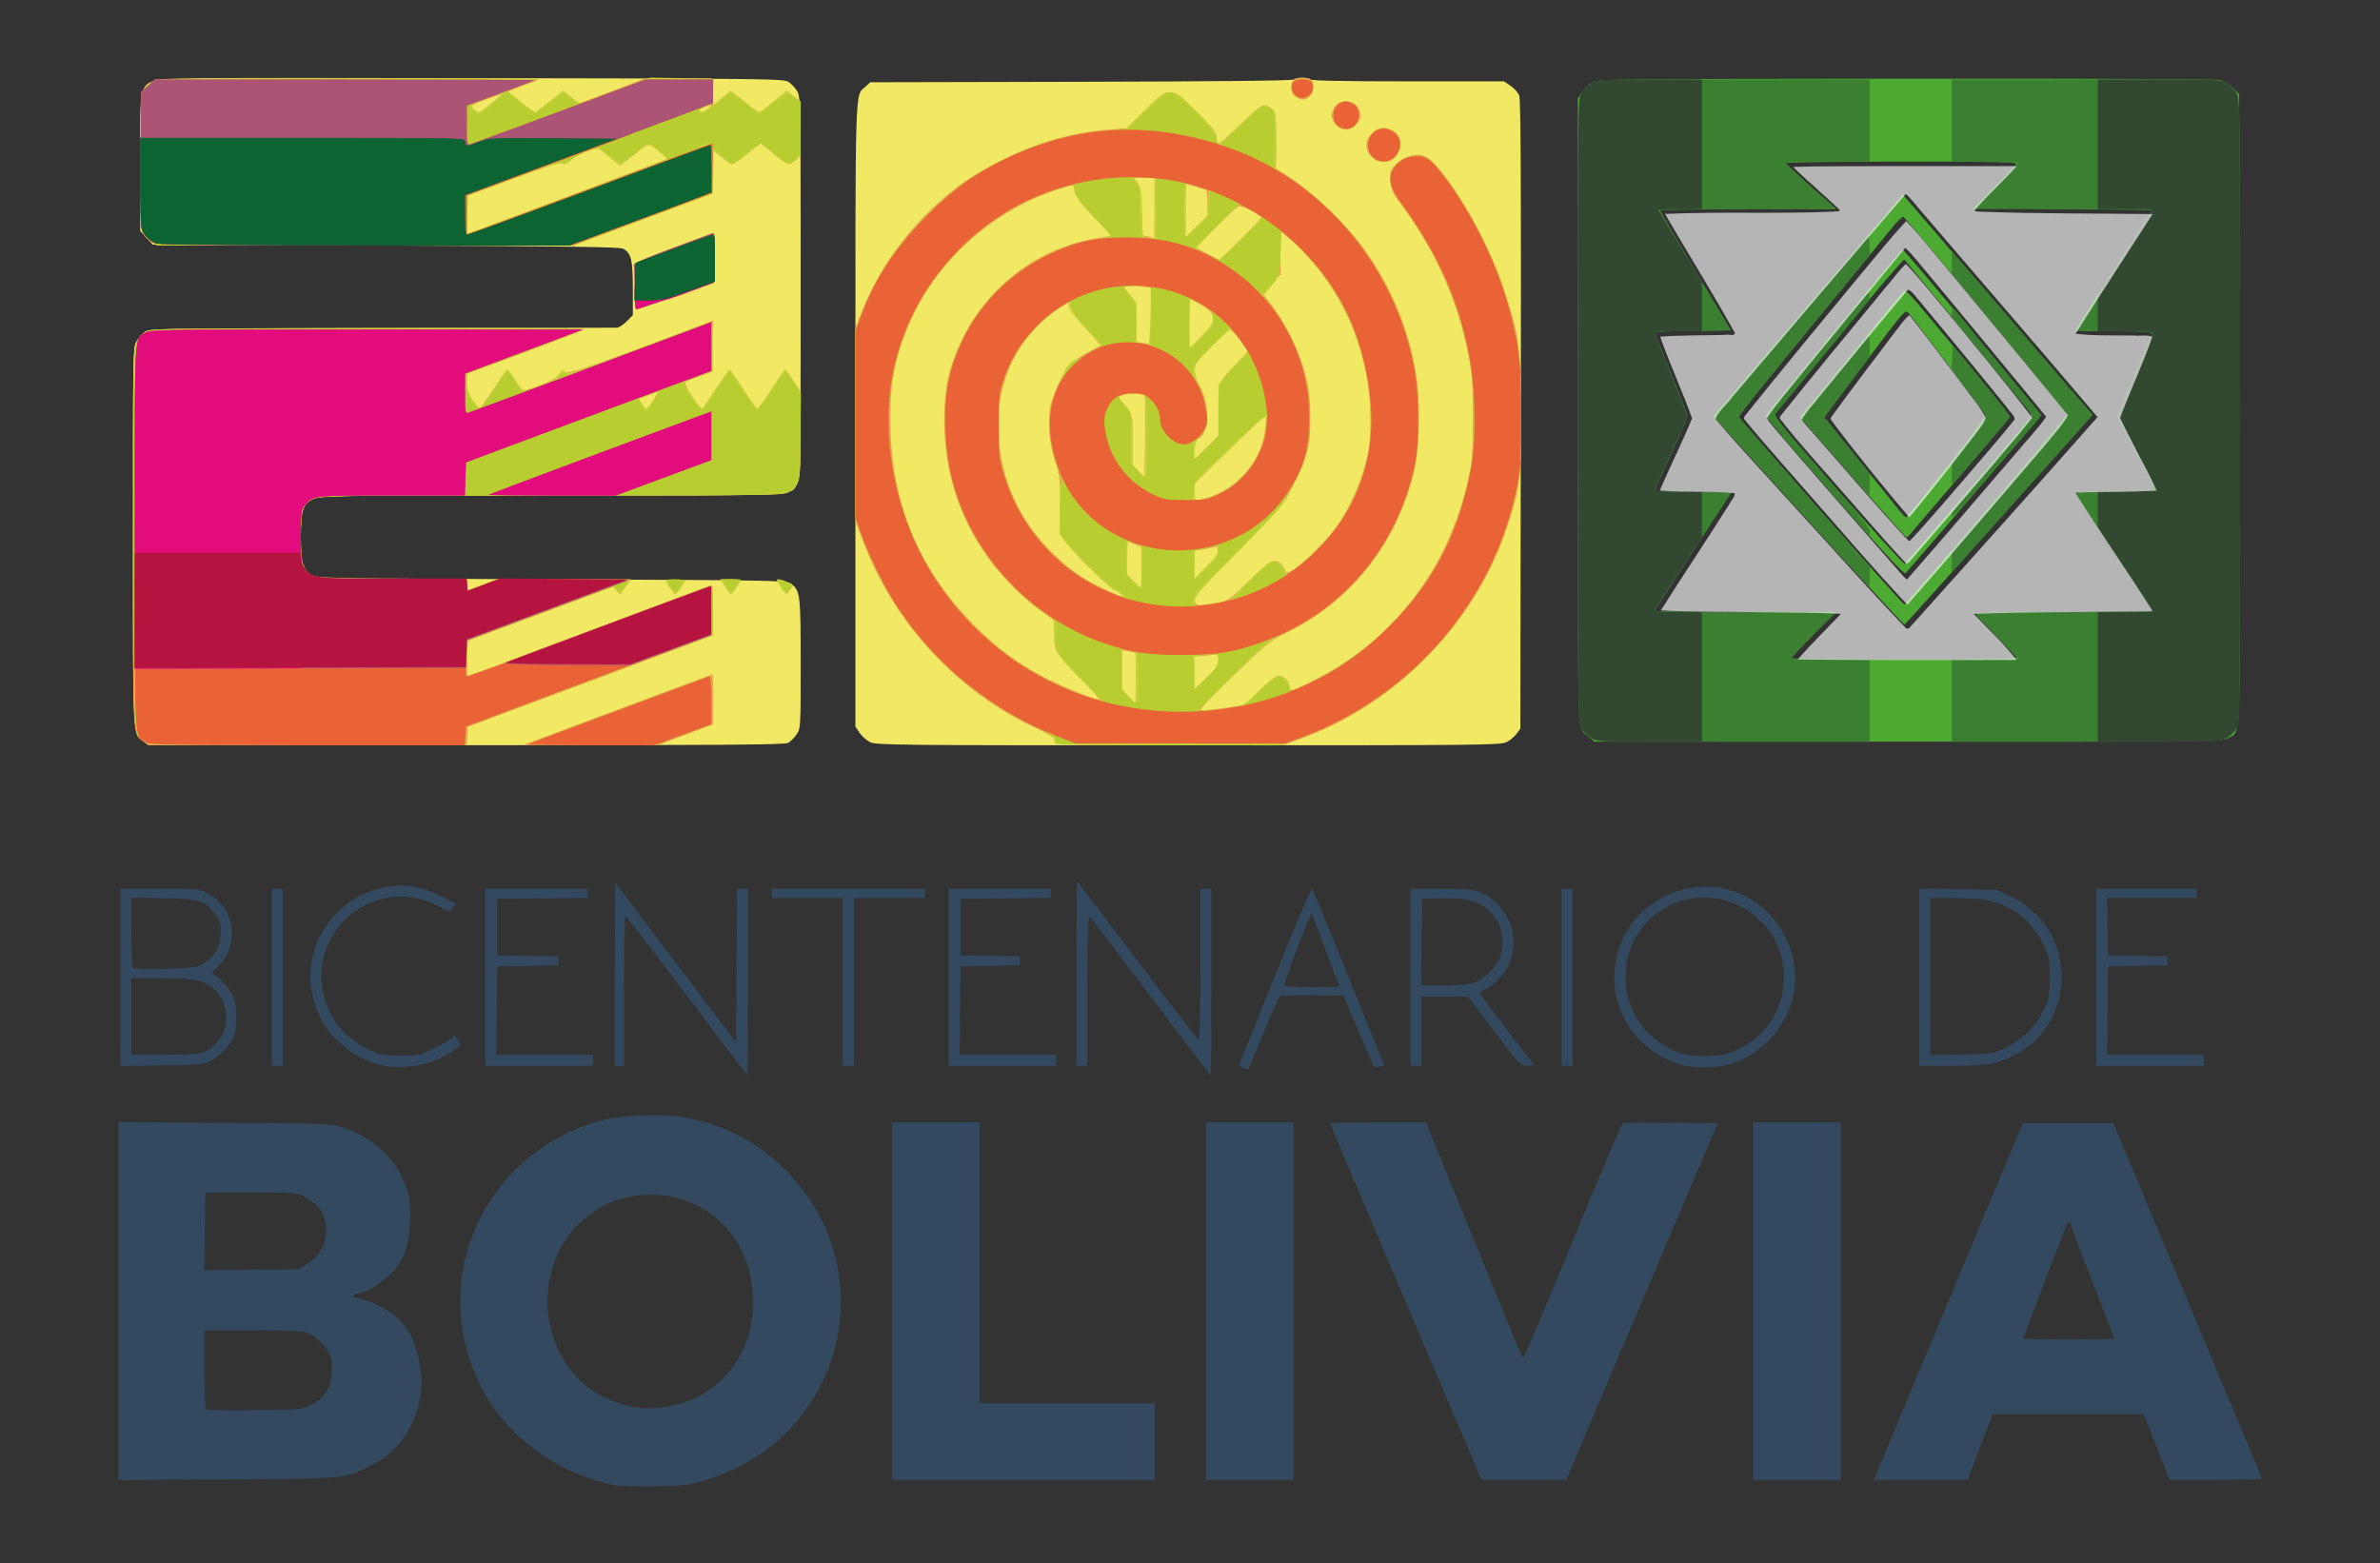
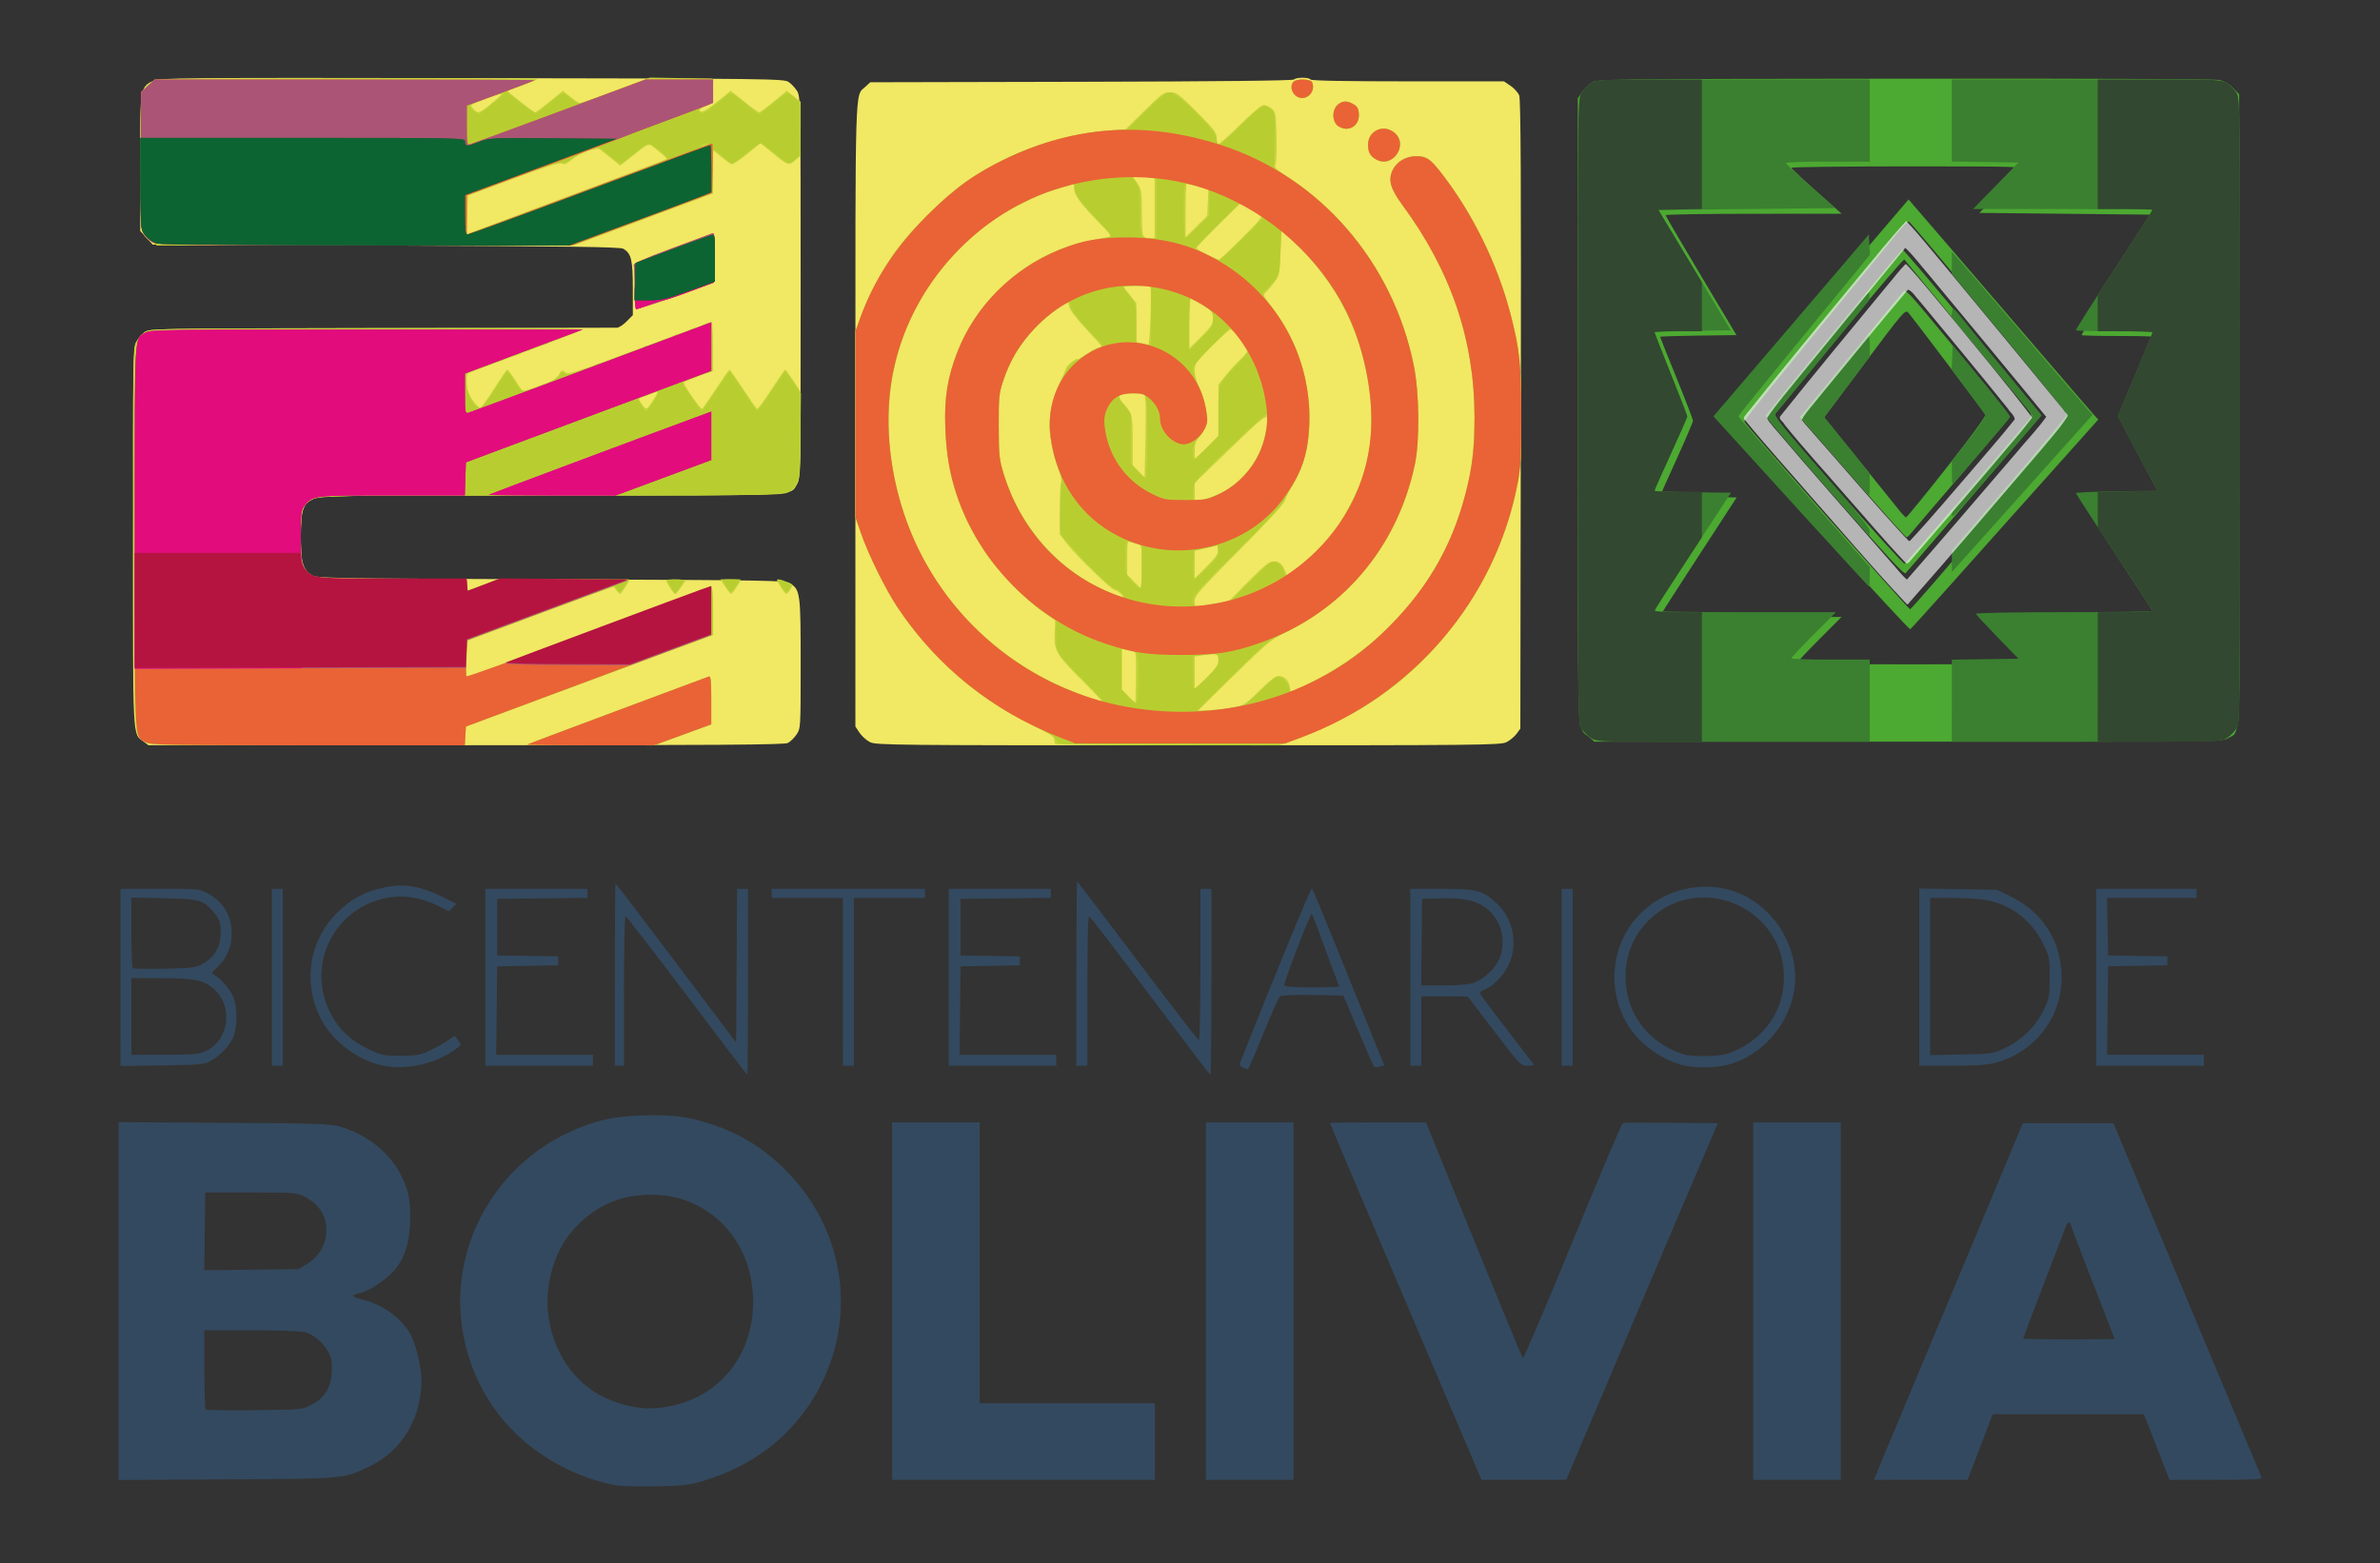
<svg xmlns="http://www.w3.org/2000/svg" xmlns:ns1="http://sodipodi.sourceforge.net/DTD/sodipodi-0.dtd" xmlns:ns2="http://www.inkscape.org/namespaces/inkscape" width="1050mm" height="689.75mm" viewBox="0 0 1050 689.75" version="1.1" id="svg5" xml:space="preserve" ns1:docname="Logo Bicentenario de Bolivia.svg" ns2:version="1.2.2 (732a01da63, 2022-12-09)">
  <rect x="0" y="0" width="1050" height="689.75" fill="#333333" stroke="none" />
  <ns1:namedview id="namedview7" pagecolor="#ffffff" bordercolor="#000000" borderopacity="0.25" ns2:showpageshadow="2" ns2:pageopacity="0.0" ns2:pagecheckerboard="0" ns2:deskcolor="#d1d1d1" ns2:document-units="mm" showgrid="false" ns2:zoom="0.25" ns2:cx="1724" ns2:cy="1340" ns2:window-width="1920" ns2:window-height="974" ns2:window-x="-11" ns2:window-y="1609" ns2:window-maximized="1" ns2:current-layer="g1056" />
  <defs id="defs2" />
  <g ns2:label="Layer 1" ns2:groupmode="layer" id="layer1" transform="translate(548.476,176.82)">
    <g id="g1571" transform="matrix(3.042,0,0,3.042,599.606,-623.644)">
      <g id="g1056" transform="translate(-5.14,121.884)">
        <path style="fill:#f1e864;stroke-width:0.265" d="m -351.501,132.525 c -1.552,-1.157 -1.489,0.102 -1.488,-29.637 3.9e-4,-25.493 0.031,-27.388 0.463,-28.234 0.254,-0.499 0.799,-1.154 1.21,-1.455 0.746,-0.547 0.82,-0.548 34.396,-0.6 18.507,-0.029 33.869,-0.058 34.138,-0.066 0.269,-0.008 0.894,-0.419 1.389,-0.914 l 0.9,-0.9 v -3.876 c 0,-4.162 -0.225,-5.094 -1.392,-5.76 -0.469,-0.268 -7.618,-0.366 -34.413,-0.471 l -33.821,-0.132 -0.906,-0.988 -0.906,-0.988 9.8e-4,-9.86 c 0.001,-11.056 -0.006,-11.015 1.933,-11.935 0.869,-0.412 4.248,-0.44 46.147,-0.376 43.063,0.066 45.243,0.092 45.937,0.547 0.401,0.263 0.961,0.858 1.244,1.323 0.502,0.824 0.516,1.555 0.516,28.494 0,26.957 -0.013,27.67 -0.516,28.496 -1.087,1.783 1.393,1.666 -35.61,1.666 -30.754,0 -33.586,0.036 -34.44,0.442 -1.636,0.776 -1.925,1.597 -1.926,5.471 -0.001,3.749 0.284,4.792 1.543,5.647 0.668,0.454 2.465,0.485 34.715,0.611 32.372,0.126 34.046,0.156 34.749,0.616 1.424,0.933 1.488,1.429 1.488,11.64 0,9.307 -0.004,9.367 -0.603,10.257 -0.332,0.492 -0.897,1.044 -1.257,1.226 -0.515,0.261 -10.382,0.33 -46.691,0.326 l -46.038,-0.004 -0.76,-0.567 z m 105.408,0.12 c -0.506,-0.254 -1.191,-0.867 -1.521,-1.362 l -0.601,-0.899 V 85.171 c 0,-49.05 -0.087,-46.166 1.442,-47.577 l 0.717,-0.661 30.594,-0.069 c 19.691,-0.045 30.687,-0.163 30.856,-0.331 0.341,-0.341 2.193,-0.338 2.404,0.003 0.106,0.171 5.098,0.265 14.109,0.265 h 13.946 l 0.948,0.644 c 0.522,0.354 1.087,0.979 1.255,1.389 0.23,0.558 0.29,12.188 0.238,46.3 l -0.07,45.555 -0.548,0.747 c -0.301,0.411 -0.956,0.955 -1.455,1.21 -0.853,0.435 -3.599,0.463 -46.151,0.463 -42.547,0 -45.299,-0.028 -46.165,-0.463 z" id="path1110" ns1:nodetypes="csssssscssscccccssssssscsssscsccccsscsscsssscssscsssss" />
-         <path style="fill:#ea9e4e;stroke-width:0.265" d="m -351.501,132.525 c -1.552,-1.157 -1.489,0.102 -1.488,-29.637 3.9e-4,-25.493 0.031,-27.388 0.463,-28.234 0.254,-0.499 0.799,-1.154 1.21,-1.455 0.744,-0.546 0.857,-0.548 32.364,-0.618 17.389,-0.039 31.556,0.028 31.482,0.148 -0.074,0.12 -3.952,1.636 -8.617,3.368 l -8.482,3.15 v 1.285 c 0,0.999 0.179,1.545 0.806,2.457 0.444,0.645 0.922,1.172 1.064,1.172 0.141,0 1.059,-1.243 2.038,-2.761 0.979,-1.519 1.857,-2.769 1.951,-2.778 0.094,-0.009 0.57,0.598 1.058,1.349 0.488,0.751 0.956,1.469 1.04,1.595 0.084,0.126 1.196,-0.152 2.472,-0.617 1.651,-0.601 2.479,-1.061 2.872,-1.592 0.481,-0.651 0.606,-0.699 0.967,-0.378 0.399,0.354 4.796,-1.174 20.068,-6.974 l 1.396,-0.53 -0.073,3.729 -0.073,3.729 -1.852,0.658 c -1.019,0.362 -1.951,0.751 -2.073,0.864 -0.251,0.235 2.174,4.022 2.462,3.844 0.103,-0.064 1.01,-1.369 2.016,-2.9 1.006,-1.531 1.888,-2.784 1.961,-2.784 0.073,0 0.955,1.253 1.961,2.784 1.006,1.531 1.917,2.839 2.025,2.905 0.108,0.067 1.042,-1.188 2.077,-2.789 1.034,-1.601 1.942,-2.91 2.016,-2.91 0.074,0 0.609,0.733 1.188,1.629 l 1.053,1.629 v 6.053 c 0,6.767 -0.142,7.499 -1.638,8.41 -0.866,0.528 -1.242,0.534 -34.438,0.535 -30.802,7.94e-4 -33.639,0.037 -34.493,0.443 -1.654,0.785 -1.925,1.58 -1.925,5.644 0,3.029 0.075,3.696 0.497,4.387 1.019,1.672 1.224,1.699 12.969,1.699 h 10.609 v 0.794 c 0,0.437 0.052,0.794 0.115,0.794 0.064,0 1.043,-0.357 2.177,-0.794 l 2.061,-0.794 h 9.743 9.743 l -0.73,0.992 c -0.402,0.546 -0.773,1.05 -0.825,1.121 -0.052,0.071 -0.297,-0.139 -0.544,-0.467 l -0.449,-0.595 -9.124,3.409 c -5.018,1.875 -9.779,3.649 -10.58,3.942 l -1.455,0.533 -0.076,2.544 c -0.042,1.399 -0.019,2.544 0.051,2.544 0.07,0 3.021,-1.083 6.558,-2.408 3.537,-1.324 11.313,-4.231 17.279,-6.459 5.966,-2.228 11.056,-4.134 11.311,-4.235 0.428,-0.17 0.463,0.099 0.463,3.52 v 3.704 l -9.062,3.371 c -4.984,1.854 -12.991,4.836 -17.793,6.627 l -8.731,3.256 -0.08,1.339 -0.08,1.339 -23.071,-0.008 -23.071,-0.008 -0.76,-0.567 z m 74.303,-50.003 0.442,-0.748 -1.349,0.532 c -0.742,0.293 -1.412,0.532 -1.49,0.532 -0.077,0 0.124,0.372 0.448,0.826 l 0.588,0.826 0.46,-0.61 c 0.253,-0.335 0.659,-0.946 0.902,-1.358 z m -5.544,45.423 c 7.567,-2.831 13.788,-5.149 13.824,-5.151 0.036,-0.002 0.066,1.635 0.066,3.637 v 3.641 l -4.057,1.518 -4.057,1.518 -9.768,-0.008 -9.768,-0.008 13.758,-5.148 z m 63.513,4.833 c -0.057,-0.182 -0.144,-0.486 -0.195,-0.676 -0.051,-0.19 -1.042,-0.775 -2.204,-1.301 -11.688,-5.287 -21.044,-15.38 -25.626,-27.645 l -0.959,-2.568 V 86.56 72.533 l 0.814,-2.057 c 2.938,-7.424 7.88,-13.828 14.449,-18.725 1.294,-0.965 3.978,-2.551 6.035,-3.565 5.315,-2.622 10.275,-4.014 15.712,-4.408 l 2.28,-0.165 2.674,-2.612 c 2.446,-2.389 2.76,-2.612 3.691,-2.612 0.941,0 1.232,0.215 3.875,2.858 2.443,2.443 2.857,2.98 2.857,3.704 0,0.467 0.138,0.847 0.308,0.847 0.169,0 1.59,-1.25 3.156,-2.778 1.654,-1.613 3.066,-2.778 3.367,-2.778 0.285,0 0.8,0.228 1.143,0.506 0.608,0.492 0.625,0.617 0.625,4.589 v 4.084 l 2.381,1.562 c 2.942,1.93 7.772,6.561 10.016,9.601 4.273,5.791 6.895,12.02 7.984,18.965 0.61,3.891 0.425,10.894 -0.372,14.052 -2.644,10.483 -9.183,18.662 -18.573,23.232 -2.203,1.072 -2.799,1.555 -7.572,6.141 -3.487,3.35 -5.038,5.005 -4.744,5.063 0.24,0.048 1.774,-0.108 3.409,-0.345 l 2.972,-0.431 2.122,-2.102 c 1.547,-1.533 2.307,-2.102 2.803,-2.102 0.816,0 1.557,0.742 1.557,1.56 0,0.74 0.337,0.651 3.44,-0.908 11.743,-5.902 19.67,-16.296 22.536,-29.551 0.501,-2.318 0.59,-3.555 0.601,-8.407 0.014,-5.935 -0.155,-7.491 -1.33,-12.209 -1.701,-6.833 -4.923,-13.405 -9.677,-19.735 -0.635,-0.845 -0.87,-1.471 -0.96,-2.55 -0.111,-1.334 -0.058,-1.495 0.772,-2.38 1.149,-1.225 2.934,-1.749 4.19,-1.229 2.706,1.121 9.034,11.684 11.493,19.185 2.206,6.729 2.35,7.752 2.468,17.463 0.12,9.813 -0.041,11.227 -1.93,17 -4.628,14.146 -16.289,26.048 -30.367,30.995 l -2.336,0.821 h -16.391 c -12.882,0 -16.413,-0.071 -16.494,-0.331 z m 11.703,-13.044 c -0.041,-0.04 -0.52,-0.156 -1.066,-0.258 l -0.992,-0.185 v 2.863 2.863 l 0.992,1.017 0.992,1.017 0.074,-3.622 c 0.041,-1.992 0.041,-3.654 0,-3.694 z m -7.596,4.18 c -1.425,-1.419 -2.964,-3.104 -3.421,-3.744 -0.753,-1.054 -0.832,-1.354 -0.842,-3.175 l -0.011,-2.011 -1.878,-1.323 c -2.448,-1.724 -5.781,-5.076 -7.688,-7.728 -4.276,-5.95 -6.4,-12.681 -6.37,-20.185 0.019,-4.712 0.721,-7.749 2.721,-11.774 3.841,-7.728 11.191,-13.145 19.613,-14.454 l 2.003,-0.311 -1.974,-2.01 c -2.46,-2.505 -3.494,-3.894 -3.494,-4.695 0,-0.788 -0.103,-0.783 -2.927,0.164 -9.11,3.052 -17.189,10.42 -20.924,19.084 -2.293,5.319 -2.995,9.247 -2.796,15.635 0.351,11.263 4.329,20.497 12.229,28.393 3.363,3.361 6.092,5.383 10.068,7.459 2.538,1.326 7.167,3.209 7.969,3.243 0.172,0.007 -0.853,-1.148 -2.278,-2.566 z m 19.561,-3.2 c 0,-0.868 -0.03,-0.895 -0.827,-0.735 -0.455,0.091 -1.229,0.165 -1.72,0.165 h -0.893 v 2.44 2.44 l 1.72,-1.705 c 1.446,-1.433 1.72,-1.848 1.72,-2.605 z m -0.291,-8.281 c 1.725,-0.3 1.756,-0.321 4.708,-3.175 3.082,-2.98 3.796,-3.354 4.693,-2.457 0.229,0.229 0.418,0.497 0.42,0.595 0.002,0.099 0.109,0.345 0.237,0.547 0.496,0.783 5.653,-3.977 7.77,-7.173 1.584,-2.391 3.044,-5.676 3.795,-8.541 0.577,-2.201 0.696,-3.246 0.709,-6.218 0.043,-10.036 -4.249,-19.731 -11.655,-26.328 l -1.389,-1.237 v 3.189 3.189 l -1.203,1.477 -1.203,1.477 1.348,1.774 c 1.86,2.449 3.836,6.57 4.658,9.718 0.558,2.137 0.696,3.294 0.721,6.079 0.043,4.719 -0.334,6.027 -3.432,11.906 -0.468,0.889 -2.77,3.412 -7.011,7.685 -5.119,5.158 -6.313,6.497 -6.313,7.078 0,0.842 0.392,0.894 3.148,0.414 z m -13.864,-1.285 c -0.263,-0.291 -0.637,-0.529 -0.831,-0.529 -0.471,0 -5.583,-4.944 -6.969,-6.74 l -1.102,-1.428 0.052,-4.184 c 0.049,-3.933 0.009,-4.311 -0.667,-6.288 -0.937,-2.742 -1.176,-6.217 -0.584,-8.517 0.23,-0.894 0.89,-2.542 1.467,-3.664 1.009,-1.962 1.132,-2.087 3.253,-3.336 1.212,-0.714 2.305,-1.297 2.428,-1.297 0.123,0 -0.8,-1.088 -2.052,-2.417 -1.252,-1.33 -2.364,-2.747 -2.472,-3.151 l -0.197,-0.733 -1.408,0.942 c -5.895,3.943 -9.129,10.719 -8.683,18.192 0.398,6.667 3.116,12.589 7.918,17.248 3.053,2.963 4.876,4.142 9.448,6.111 0.92,0.396 0.936,0.388 0.397,-0.208 z m 3.043,-3.796 v -3.003 l -1.058,-0.416 -1.058,-0.416 v 2.415 2.415 l 0.98,1.003 c 0.539,0.552 1.015,1.003 1.058,1.003 0.043,0 0.079,-1.351 0.079,-3.003 z m 11.113,-2.511 c 0,-0.53 -0.097,-0.607 -0.595,-0.467 -0.327,0.092 -1.101,0.241 -1.72,0.331 l -1.124,0.165 v 2.007 2.007 l 1.72,-1.704 c 1.164,-1.153 1.72,-1.909 1.72,-2.338 z m -0.935,-7.897 c 4.137,-1.439 7.393,-5.617 7.727,-9.914 l 0.151,-1.943 -1.818,1.718 c -1,0.945 -3.336,3.205 -5.191,5.023 l -3.373,3.306 v 1.266 c 0,1.247 0.011,1.263 0.728,1.088 0.4,-0.098 1.2,-0.342 1.777,-0.543 z m -9.763,-14.573 c -0.295,-0.295 -2.465,-0.348 -3.168,-0.076 l -0.768,0.297 0.662,0.719 c 1.488,1.616 1.537,1.792 1.537,5.594 v 3.567 l 0.86,0.887 0.86,0.887 0.071,-5.875 c 0.039,-3.231 0.015,-5.931 -0.053,-5.999 z m 10.697,2.119 c 0,-4.207 -0.109,-3.933 2.72,-6.85 l 1.577,-1.626 -0.794,-1.152 c -0.437,-0.633 -1.051,-1.383 -1.365,-1.665 l -0.57,-0.514 -2.503,2.493 c -2.307,2.298 -2.503,2.573 -2.503,3.525 0,0.568 0.227,1.404 0.504,1.857 1.736,2.842 1.748,7.179 0.022,8.102 -0.423,0.227 -0.526,0.552 -0.522,1.661 l 0.005,1.38 1.715,-1.757 1.715,-1.757 v -3.697 z m -0.794,-13.179 c 0,-0.921 -0.347,-1.296 -2.183,-2.352 l -1.257,-0.723 v 3.656 3.656 l 1.72,-1.705 c 1.386,-1.374 1.72,-1.865 1.72,-2.531 z m -8.996,-0.493 v -4.082 l -1.408,-0.176 c -0.774,-0.097 -1.679,-0.135 -2.01,-0.085 -0.587,0.088 -0.578,0.12 0.347,1.281 l 0.949,1.191 0.003,2.827 0.003,2.827 0.728,0.11 c 0.4,0.061 0.876,0.128 1.058,0.15 0.252,0.03 0.331,-0.932 0.331,-4.042 z m 13.072,-11.169 c 1.694,-1.694 3.048,-3.109 3.008,-3.143 -0.751,-0.652 -2.951,-1.718 -3.311,-1.604 -0.528,0.168 -6.327,5.896 -6.142,6.067 0.088,0.081 3.115,1.67 3.329,1.748 0.019,0.007 1.421,-1.373 3.115,-3.068 z m -12.543,-4.46 v -4.366 h -1.486 -1.486 l 0.493,0.728 c 0.397,0.586 0.519,1.397 0.626,4.165 l 0.132,3.438 0.794,0.169 c 0.437,0.093 0.824,0.183 0.86,0.2 0.036,0.017 0.066,-1.933 0.066,-4.334 z m 7.673,-0.704 c 0,-0.978 -0.089,-1.833 -0.198,-1.899 -0.109,-0.066 -0.824,-0.305 -1.587,-0.531 l -1.389,-0.41 v 3.88 3.88 l 1.587,-1.571 1.587,-1.571 z m -78.005,55.709 c -0.338,-0.521 -0.559,-1.003 -0.492,-1.07 0.067,-0.067 0.733,-0.086 1.479,-0.041 l 1.357,0.081 -0.676,0.992 c -0.372,0.546 -0.761,0.991 -0.865,0.989 -0.104,-0.002 -0.465,-0.43 -0.803,-0.951 z m 8.054,-0.104 -0.7,-1.058 h 1.459 c 0.802,0 1.459,0.061 1.459,0.136 0,0.242 -1.186,1.974 -1.354,1.977 -0.09,0.002 -0.478,-0.473 -0.864,-1.055 z m 8.105,0.133 c -0.327,-0.505 -0.595,-0.98 -0.595,-1.055 0,-0.237 0.516,-0.148 1.475,0.252 0.919,0.384 0.924,0.396 0.49,1.058 -0.241,0.369 -0.515,0.669 -0.607,0.667 -0.092,-0.002 -0.436,-0.417 -0.763,-0.922 z m -91.371,-50.213 c -1.561,-1.052 -1.556,-1.018 -1.56,-11.536 -0.004,-9.128 0.023,-9.67 0.519,-10.472 1.043,-1.687 -0.662,-1.591 29.574,-1.669 15.268,-0.039 27.583,0.031 27.583,0.157 0,0.125 -0.475,0.37 -1.056,0.544 -0.581,0.174 -1.555,0.528 -2.163,0.787 l -1.107,0.47 1.862,1.504 c 1.024,0.827 1.947,1.504 2.052,1.504 0.104,0 1.052,-0.705 2.106,-1.566 l 1.916,-1.566 1.143,0.904 c 0.629,0.497 1.184,0.904 1.234,0.904 0.05,0 2.206,-0.804 4.791,-1.786 l 4.7,-1.786 h 4.895 4.895 l 0.078,1.933 0.078,1.933 1.261,-1.056 1.261,-1.056 1.969,1.568 c 1.083,0.862 2.061,1.569 2.175,1.57 0.113,10e-4 1.06,-0.703 2.105,-1.565 l 1.899,-1.567 1.004,0.795 1.004,0.795 v 3.9 c 0,3.71 -0.029,3.927 -0.595,4.436 -1.091,0.983 -1.201,0.959 -3.242,-0.709 l -1.983,-1.621 -1.983,1.621 c -1.232,1.007 -2.109,1.546 -2.315,1.425 -0.182,-0.108 -0.838,-0.606 -1.456,-1.106 l -1.124,-0.91 -0.004,3.141 -0.004,3.141 -10.139,3.77 -10.139,3.77 h -30.168 -30.168 l -0.895,-0.603 z m 64.044,-7.863 c 5.889,-2.198 10.746,-4.035 10.794,-4.083 0.048,-0.048 -0.529,-0.577 -1.281,-1.175 -1.552,-1.235 -1.07,-1.353 -4.055,0.987 l -1.471,1.153 -1.261,-1.028 c -0.694,-0.565 -1.443,-1.166 -1.666,-1.335 -0.506,-0.384 -2.982,0.557 -4.231,1.608 -0.621,0.522 -0.942,0.634 -1.289,0.448 -0.343,-0.184 -2.159,0.384 -7.058,2.206 l -6.596,2.453 -0.075,2.797 -0.075,2.797 3.779,-1.416 c 2.078,-0.779 8.597,-3.215 14.486,-5.413 z M -301.066,40.061 c 0.836,-0.679 1.479,-1.276 1.427,-1.328 -0.051,-0.051 -1.07,0.28 -2.263,0.735 -2.095,0.8 -2.154,0.846 -1.717,1.329 0.249,0.275 0.583,0.5 0.743,0.499 0.159,-7.15e-4 0.974,-0.557 1.81,-1.236 z m 31.552,0.708 c 0.554,-0.612 0.504,-0.631 -0.622,-0.239 -0.458,0.16 -0.766,0.398 -0.685,0.529 0.244,0.395 0.799,0.271 1.307,-0.29 z m 96.067,6.859 c -0.867,-1.03 -0.875,-2.095 -0.024,-3.106 0.839,-0.998 1.731,-1.221 2.911,-0.728 1.553,0.649 1.919,2.469 0.771,3.833 -0.57,0.678 -0.876,0.814 -1.829,0.814 -0.952,0 -1.258,-0.136 -1.829,-0.814 z m -4.295,-3.949 c -0.721,-0.288 -1.417,-1.274 -1.417,-2.007 0,-0.312 0.247,-0.881 0.548,-1.264 0.775,-0.985 2.362,-0.985 3.137,0 0.711,0.903 0.695,1.758 -0.047,2.574 -0.706,0.777 -1.443,1.008 -2.221,0.697 z m -6.65,-4.645 c -0.402,-0.282 -0.588,-0.683 -0.588,-1.27 0,-1.108 0.409,-1.493 1.587,-1.493 1.178,0 1.587,0.385 1.587,1.493 0,0.887 -0.75,1.682 -1.587,1.682 -0.226,0 -0.676,-0.185 -0.999,-0.412 z" id="path1102" ns1:nodetypes="csssssscssssssssssscccsssssssssscsscsscscssscccssscssccssssscsscccccccscssscssscsccccccssssscccsssscssssssssscsssssssscssssssssssssssscsscscccccsccssccsscsscssssssscssssscccssssscssssscccccsssssssssscscsssssscssssssccccccssscssscccsssscsscssssscsscccssscscsscssssccccccsscccssccssscccssccscssssccccsscssccssscccccsssccscssscsscssssscscccsssscssscssscccccccssscccssscsssccccccccccssscssssscccsccssssssssssssssssssssssssssssss" />
        <path style="fill:#c4d43a;stroke-width:0.265" d="m -351.255,132.591 c -1.662,-1.095 -1.564,0.636 -1.671,-29.513 -0.093,-26.177 -0.074,-27.561 0.382,-28.424 0.264,-0.499 0.816,-1.154 1.227,-1.455 0.745,-0.546 0.849,-0.548 32.411,-0.608 18.637,-0.036 31.501,0.037 31.266,0.175 -0.219,0.13 -4.118,1.63 -8.665,3.334 l -8.267,3.098 v 1.309 c 0,1.026 0.174,1.562 0.806,2.481 0.444,0.645 0.95,1.167 1.124,1.16 0.175,-0.007 1.092,-1.251 2.038,-2.766 0.946,-1.515 1.797,-2.759 1.891,-2.766 0.094,-0.007 0.57,0.603 1.058,1.354 0.488,0.751 0.965,1.483 1.06,1.627 0.105,0.159 1.102,-0.084 2.551,-0.621 1.848,-0.685 2.479,-1.052 2.83,-1.645 0.416,-0.704 0.487,-0.731 0.912,-0.346 0.424,0.384 1.275,0.113 10.741,-3.422 5.654,-2.111 10.376,-3.839 10.494,-3.839 0.118,0 0.214,1.594 0.214,3.543 v 3.543 l -2.117,0.752 c -1.164,0.414 -2.117,0.845 -2.117,0.958 0,0.386 2.45,3.893 2.638,3.776 0.103,-0.064 1.01,-1.369 2.016,-2.9 1.006,-1.531 1.888,-2.784 1.961,-2.784 0.073,0 0.955,1.253 1.961,2.784 1.006,1.531 1.917,2.839 2.025,2.905 0.108,0.067 1.042,-1.188 2.077,-2.789 1.034,-1.601 1.942,-2.91 2.016,-2.91 0.074,0 0.609,0.733 1.188,1.629 l 1.053,1.629 v 6.053 c 0,6.767 -0.142,7.499 -1.638,8.41 -0.866,0.528 -1.242,0.534 -34.438,0.535 -30.802,7.94e-4 -33.639,0.037 -34.493,0.443 -1.654,0.785 -1.925,1.58 -1.925,5.644 0,3.029 0.075,3.696 0.497,4.387 1.019,1.672 1.224,1.699 12.969,1.699 h 10.609 v 0.794 c 0,0.437 0.092,0.794 0.204,0.794 0.112,0 1.132,-0.357 2.266,-0.794 l 2.061,-0.794 h 9.508 c 5.229,0 9.508,0.071 9.508,0.158 0,0.129 -0.853,1.458 -1.255,1.955 -0.057,0.071 -0.315,-0.152 -0.573,-0.494 l -0.469,-0.622 -10.559,3.936 -10.559,3.936 -0.167,2.511 c -0.092,1.381 -0.092,2.589 0,2.685 0.092,0.096 1.537,-0.36 3.21,-1.013 5.329,-2.078 32.022,-11.994 32.288,-11.994 0.152,0 0.256,1.426 0.256,3.506 l -10e-5,3.506 -6.416,2.367 c -3.529,1.302 -11.595,4.288 -17.925,6.636 l -11.509,4.269 -0.08,1.368 -0.08,1.368 -22.806,-0.002 c -22.13,-0.002 -22.83,-0.017 -23.586,-0.515 z m 73.76,-49.606 c 0.38,-0.574 0.653,-1.081 0.607,-1.128 -0.047,-0.047 -0.49,0.078 -0.985,0.277 -0.495,0.199 -1.117,0.438 -1.382,0.532 -0.455,0.161 -0.45,0.216 0.099,0.985 0.628,0.882 0.639,0.878 1.662,-0.666 z m -18.322,50.023 c 0.061,-0.055 5.944,-2.274 13.075,-4.931 7.131,-2.657 13.113,-4.887 13.295,-4.955 0.254,-0.096 0.33,0.692 0.33,3.409 l -10e-4,3.534 -4.166,1.523 -4.166,1.523 -9.238,-0.002 c -5.081,-0.001 -9.189,-0.047 -9.128,-0.102 z m 76.609,-0.087 c -0.091,-0.091 -0.172,-0.414 -0.18,-0.717 -0.011,-0.442 -0.731,-0.9 -3.638,-2.31 -7.591,-3.684 -14.096,-9.393 -18.98,-16.657 -1.801,-2.679 -4.293,-7.713 -5.399,-10.907 l -0.809,-2.336 v -13.457 -13.457 l 0.695,-1.934 c 0.986,-2.745 2.693,-6.054 4.62,-8.958 2.3,-3.466 7.704,-8.843 11.228,-11.174 6.092,-4.028 13.098,-6.508 19.883,-7.038 l 2.75,-0.215 2.73,-2.687 c 2.507,-2.467 2.814,-2.687 3.748,-2.687 0.941,0 1.232,0.215 3.875,2.858 2.421,2.421 2.857,2.985 2.857,3.689 0,0.457 0.098,0.891 0.217,0.965 0.119,0.074 1.533,-1.169 3.142,-2.763 1.775,-1.757 3.135,-2.896 3.458,-2.896 0.293,0 0.814,0.228 1.157,0.506 0.591,0.478 0.63,0.697 0.716,4.079 0.053,2.052 -0.02,3.773 -0.17,4.041 -0.223,0.398 0.078,0.693 2.025,1.981 9.329,6.173 15.833,15.995 18.076,27.3 0.783,3.947 0.847,10.835 0.13,14.215 -2.314,10.921 -9.067,19.678 -18.801,24.38 -1.941,0.938 -2.651,1.53 -7.438,6.209 l -5.292,5.172 2.381,-0.162 c 3.919,-0.266 4.193,-0.381 6.596,-2.772 1.57,-1.562 2.329,-2.135 2.827,-2.135 0.834,0 1.483,0.677 1.601,1.669 l 0.088,0.743 2.91,-1.434 c 9.797,-4.827 17.39,-13.121 21.12,-23.071 1.873,-4.997 2.667,-9.611 2.663,-15.478 -0.008,-11.154 -3.414,-21.166 -10.459,-30.747 -1.783,-2.424 -2.114,-3.665 -1.374,-5.147 0.587,-1.176 1.937,-1.945 3.392,-1.932 1.438,0.013 2.011,0.383 3.468,2.241 4.63,5.908 8.263,13.269 10.178,20.621 1.34,5.147 1.57,7.327 1.571,14.884 8e-4,5.931 -0.078,7.344 -0.549,9.79 -2.574,13.366 -10.961,25.45 -22.547,32.484 -2.592,1.573 -7.471,3.876 -10.056,4.745 l -2.065,0.694 -16.092,-0.014 c -8.85,-0.008 -16.166,-0.089 -16.258,-0.18 z m 11.549,-13.317 c -0.113,-0.101 -0.593,-0.257 -1.066,-0.345 l -0.86,-0.161 v 2.959 2.959 l 0.992,1.017 0.992,1.017 0.074,-3.63 c 0.041,-1.997 -0.019,-3.713 -0.132,-3.815 z m -7.453,4.31 c -3.964,-3.945 -4.307,-4.515 -4.208,-6.977 l 0.078,-1.953 -1.843,-1.304 c -2.672,-1.89 -6.39,-5.733 -8.271,-8.549 -3.845,-5.755 -5.568,-11.146 -5.816,-18.192 -0.15,-4.256 0.32,-7.186 1.738,-10.85 3.14,-8.113 10.662,-14.472 19.087,-16.137 1.237,-0.244 2.514,-0.495 2.837,-0.556 0.524,-0.099 0.368,-0.335 -1.423,-2.159 -2.583,-2.63 -3.531,-3.931 -3.531,-4.846 v -0.735 l -1.654,0.486 c -2.542,0.747 -3.583,1.163 -6.157,2.462 -3.388,1.71 -5.972,3.611 -8.864,6.519 -9.874,9.93 -12.815,23.983 -8.033,38.379 3.511,10.571 11.039,19.227 21.136,24.305 2.192,1.103 6.892,2.926 7.595,2.947 0.103,0.003 -1.099,-1.274 -2.671,-2.839 z m 19.55,-3.167 c 0,-0.771 -0.081,-0.867 -0.728,-0.865 -0.4,0.002 -1.174,0.077 -1.72,0.167 l -0.992,0.164 v 2.405 2.405 l 1.72,-1.705 c 1.42,-1.408 1.72,-1.856 1.72,-2.572 z m -0.738,-8.138 2.241,-0.391 2.568,-2.613 c 1.412,-1.437 2.851,-2.765 3.197,-2.95 0.974,-0.521 1.877,-0.153 2.314,0.942 l 0.38,0.952 1.965,-1.563 c 3.488,-2.774 5.803,-5.731 7.8,-9.961 2.296,-4.866 2.989,-10.11 2.117,-16.034 -1.172,-7.961 -4.801,-15.049 -10.504,-20.511 l -2.21,-2.117 -0.132,3.32 c -0.13,3.252 -0.15,3.341 -0.982,4.391 -0.467,0.589 -1.025,1.217 -1.24,1.395 -0.333,0.276 -0.188,0.585 1.002,2.124 6.116,7.916 7.246,19.658 2.547,26.473 -0.251,0.364 -0.541,1.013 -0.645,1.442 -0.13,0.537 -2.204,2.81 -6.653,7.292 -5.731,5.773 -6.464,6.607 -6.464,7.355 0,0.982 -0.168,0.954 2.701,0.453 z m -13.417,-1.461 c -0.263,-0.291 -0.637,-0.529 -0.831,-0.529 -0.468,0 -5.579,-4.938 -6.95,-6.715 l -1.083,-1.404 v -3.73 c 0,-2.076 0.112,-3.799 0.252,-3.886 0.147,-0.091 0.03,-0.674 -0.284,-1.405 -0.609,-1.419 -1.163,-3.735 -1.412,-5.899 -0.218,-1.894 0.391,-4.888 1.423,-6.992 0.428,-0.873 0.855,-1.857 0.948,-2.186 0.14,-0.494 1.719,-1.669 1.719,-1.279 0,0.067 0.607,-0.287 1.349,-0.787 0.742,-0.499 1.516,-0.908 1.72,-0.908 0.204,0 0.37,-0.071 0.37,-0.159 0,-0.087 -1.02,-1.242 -2.266,-2.566 -1.341,-1.424 -2.327,-2.71 -2.414,-3.149 -0.082,-0.408 -0.199,-0.741 -0.262,-0.741 -0.468,0 -3.445,2.383 -4.85,3.883 -2.081,2.221 -3.476,4.539 -4.431,7.362 -0.672,1.988 -0.715,2.398 -0.706,6.747 0.009,4.279 0.065,4.809 0.735,6.991 2.337,7.614 7.838,13.886 14.873,16.957 2.428,1.06 2.758,1.122 2.099,0.394 z m 3.043,-3.94 c 0,-3.103 -0.009,-3.149 -0.637,-3.306 -0.35,-0.088 -0.827,-0.233 -1.058,-0.322 -0.367,-0.141 -0.421,0.157 -0.421,2.303 v 2.465 l 0.98,1.003 c 0.539,0.552 1.015,1.003 1.058,1.003 0.043,0 0.079,-1.416 0.079,-3.146 z m 11.068,-2.439 -0.088,-0.643 -1.654,0.359 -1.654,0.359 v 2.025 2.025 l 1.741,-1.741 c 1.347,-1.347 1.722,-1.887 1.654,-2.384 z m 0.257,-8.181 c 3.291,-1.52 5.992,-5.084 6.682,-8.814 0.613,-3.315 0.633,-3.323 -5.108,2.227 l -5.226,5.052 v 1.33 1.33 l 0.992,-0.178 c 0.546,-0.098 1.742,-0.524 2.659,-0.948 z m -10.928,-14.341 c -0.382,-0.28 -3.104,-0.239 -3.567,0.054 -0.331,0.209 -0.285,0.364 0.29,0.988 1.511,1.639 1.557,1.805 1.557,5.615 v 3.567 l 0.86,0.888 0.86,0.888 0.132,-5.902 c 0.085,-3.784 0.037,-5.972 -0.132,-6.097 z m 10.716,2.232 v -3.709 l 1.027,-1.281 c 0.565,-0.704 1.517,-1.751 2.117,-2.326 0.599,-0.575 1.09,-1.16 1.09,-1.299 0,-0.425 -2.113,-3.079 -2.451,-3.079 -0.174,0 -1.421,1.099 -2.77,2.442 -2.314,2.305 -2.452,2.505 -2.452,3.55 0,0.638 0.269,1.65 0.635,2.386 0.8,1.612 1.317,4.101 1.096,5.28 -0.093,0.498 -0.521,1.305 -0.95,1.794 -0.638,0.727 -0.78,1.124 -0.776,2.177 l 0.005,1.288 1.715,-1.757 1.715,-1.757 v -3.709 z m -0.794,-13.32 c 0,-0.905 -0.115,-1.051 -1.513,-1.926 -0.832,-0.521 -1.606,-0.946 -1.72,-0.946 -0.114,0 -0.207,1.634 -0.207,3.63 v 3.63 l 1.72,-1.705 c 1.5,-1.487 1.72,-1.83 1.72,-2.684 z m -9.09,-4.642 c -0.059,-0.059 -0.966,-0.072 -2.015,-0.029 l -1.908,0.078 0.948,1.191 0.948,1.191 0.003,2.839 0.003,2.839 0.728,0.16 c 0.4,0.088 0.847,0.19 0.992,0.226 0.252,0.062 0.549,-8.25 0.303,-8.496 z m 13.236,-6.929 c 2.586,-2.568 3.088,-3.188 2.75,-3.395 -0.228,-0.139 -0.978,-0.581 -1.668,-0.983 l -1.255,-0.73 -3.177,3.11 c -1.747,1.711 -3.174,3.239 -3.169,3.397 0.007,0.234 2.619,1.641 3.195,1.72 0.088,0.012 1.584,-1.392 3.324,-3.12 z m -12.613,-4.365 v -4.333 l -0.827,-0.165 c -0.455,-0.091 -1.173,-0.165 -1.597,-0.165 h -0.77 l 0.671,0.987 c 0.624,0.918 0.671,1.206 0.671,4.079 0,1.701 0.072,3.28 0.161,3.51 0.095,0.248 0.472,0.419 0.926,0.419 h 0.765 z m 7.72,-0.85 0.086,-1.93 -1.473,-0.412 c -0.81,-0.227 -1.554,-0.412 -1.654,-0.412 -0.1,0 -0.181,1.752 -0.181,3.894 v 3.894 l 1.568,-1.552 1.568,-1.552 z m -78.051,55.822 c -0.338,-0.521 -0.559,-1.003 -0.492,-1.07 0.067,-0.067 0.733,-0.086 1.479,-0.041 l 1.357,0.081 -0.676,0.992 c -0.372,0.546 -0.761,0.991 -0.865,0.989 -0.104,-0.002 -0.465,-0.43 -0.803,-0.951 z m 8.054,-0.104 -0.7,-1.058 h 1.459 c 0.802,0 1.459,0.061 1.459,0.136 0,0.242 -1.186,1.974 -1.354,1.977 -0.09,0.002 -0.478,-0.473 -0.864,-1.055 z m 8.105,0.133 c -0.327,-0.505 -0.595,-0.98 -0.595,-1.055 0,-0.237 0.516,-0.148 1.475,0.252 0.919,0.384 0.924,0.396 0.49,1.058 -0.241,0.369 -0.515,0.669 -0.607,0.667 -0.092,-0.002 -0.436,-0.417 -0.763,-0.922 z m -91.371,-50.213 c -1.561,-1.052 -1.556,-1.018 -1.56,-11.536 -0.004,-9.128 0.023,-9.67 0.519,-10.472 1.043,-1.688 -0.667,-1.591 29.631,-1.669 15.352,-0.039 27.527,0.03 27.384,0.156 -0.141,0.125 -1.179,0.556 -2.307,0.958 l -2.051,0.731 1.955,1.561 c 1.075,0.858 2.037,1.561 2.138,1.561 0.101,0 1.045,-0.705 2.099,-1.566 l 1.916,-1.566 1.143,0.904 c 0.629,0.497 1.244,0.904 1.368,0.904 0.124,0 2.454,-0.836 5.177,-1.858 l 4.952,-1.858 4.509,0.072 4.509,0.072 v 1.828 c 0,1.818 -0.005,1.83 -0.841,2.117 -1.079,0.37 -1.327,0.631 -0.794,0.836 0.28,0.108 1.089,-0.379 2.373,-1.428 l 1.948,-1.591 1.964,1.565 c 1.08,0.861 2.057,1.566 2.17,1.567 0.113,10e-4 1.06,-0.703 2.105,-1.565 l 1.899,-1.567 1.004,0.795 1.004,0.795 v 3.9 c 0,3.71 -0.029,3.927 -0.595,4.436 -1.091,0.983 -1.201,0.959 -3.242,-0.709 l -1.983,-1.621 -1.983,1.621 c -1.232,1.007 -2.109,1.546 -2.315,1.425 -0.182,-0.108 -0.838,-0.606 -1.456,-1.106 l -1.124,-0.91 -0.004,3.141 -0.004,3.141 -10.139,3.77 -10.139,3.77 h -30.168 -30.168 l -0.895,-0.603 z m 64.044,-7.863 c 5.889,-2.198 10.746,-4.035 10.794,-4.083 0.048,-0.048 -0.529,-0.577 -1.281,-1.175 -1.552,-1.235 -1.07,-1.353 -4.055,0.987 l -1.471,1.153 -1.261,-1.028 c -0.694,-0.565 -1.443,-1.166 -1.666,-1.335 -0.506,-0.384 -2.982,0.557 -4.231,1.608 -0.621,0.522 -0.942,0.634 -1.289,0.448 -0.343,-0.184 -2.159,0.384 -7.058,2.206 l -6.596,2.453 -0.075,2.797 -0.075,2.797 3.779,-1.416 c 2.078,-0.779 8.597,-3.215 14.486,-5.413 z m -14.936,-11.928 c 2.237,-1.832 2.229,-1.904 -0.107,-1.045 -2.813,1.033 -2.798,1.023 -2.255,1.622 0.637,0.703 0.869,0.647 2.362,-0.577 z m 128.583,7.918 c -0.865,-0.473 -1.191,-1.058 -1.191,-2.138 0,-1.999 2.188,-3.039 3.771,-1.794 2.183,1.717 -0.144,5.264 -2.58,3.932 z m -5.689,-4.986 c -0.728,-0.728 -0.702,-2.199 0.05,-2.9 0.654,-0.609 1.305,-0.68 2.15,-0.235 0.785,0.413 0.966,0.738 0.971,1.746 0.005,1.087 -0.796,1.918 -1.848,1.918 -0.441,0 -1.029,-0.235 -1.323,-0.529 z m -6.177,-4.453 c -0.514,-0.568 -0.568,-1.396 -0.12,-1.844 0.483,-0.483 2.502,-0.407 2.697,0.101 0.643,1.675 -1.392,3.052 -2.577,1.743 z" id="path1100" ns1:nodetypes="csssssscssssssssssssscsssssssssscsscsscscssscsssscccssssscssccccccssssssscsssccccccssssscccsssscssssssssssssssscsssscsscsssssccssccssssccccccsscscsssssssscssssssscscscccssscssscsssscsssssssssssscsssssssssssssssccsssssscssssccccccsscssscccsssssscccsssccsssssssssccccccsssscsscscccccssccssscscssccsscssssccccsssccccssccscssscsscssssscscccssscssscssscccsssscssscccssscsssccccccccccssscssssscccsccssssssssssscsssssss" />
        <path style="fill:#b8ce30;stroke-width:0.265" d="m -351.252,132.594 c -0.427,-0.281 -0.929,-0.787 -1.115,-1.123 -0.27,-0.486 -0.341,-6.323 -0.349,-28.484 -0.009,-25.637 0.026,-27.933 0.435,-28.625 1.008,-1.706 -1.114,-1.609 33.29,-1.523 26.477,0.066 31.06,0.131 30.163,0.431 -0.582,0.194 -1.434,0.522 -1.892,0.728 -0.459,0.206 -1.017,0.374 -1.241,0.374 -0.224,0 -0.475,0.11 -0.558,0.244 -0.083,0.134 -0.515,0.324 -0.959,0.422 -0.445,0.098 -1.128,0.344 -1.518,0.548 -0.39,0.204 -0.911,0.371 -1.157,0.372 -0.246,7.94e-4 -0.515,0.112 -0.598,0.246 -0.083,0.134 -0.515,0.324 -0.959,0.422 -0.445,0.098 -1.128,0.344 -1.518,0.548 -0.39,0.204 -0.898,0.371 -1.129,0.372 -0.23,7.94e-4 -0.508,0.091 -0.617,0.2 -0.109,0.109 -0.278,0.209 -0.375,0.221 -0.097,0.013 -0.385,0.102 -0.639,0.198 -0.255,0.097 -0.671,0.255 -0.926,0.351 -0.255,0.097 -0.523,0.202 -0.595,0.234 -0.073,0.032 -0.37,0.138 -0.661,0.234 -1.252,0.416 0.099,5.177 1.469,5.177 0.311,0 1.047,-0.906 2.148,-2.643 0.921,-1.454 1.757,-2.644 1.857,-2.646 0.1,-0.001 0.576,0.649 1.058,1.445 0.983,1.624 1.336,1.734 2.993,0.934 0.582,-0.281 1.189,-0.515 1.348,-0.52 0.592,-0.018 1.971,-0.86 2.243,-1.369 0.215,-0.401 0.365,-0.457 0.635,-0.233 0.384,0.319 1.403,0.143 2.503,-0.43 0.373,-0.195 0.88,-0.355 1.127,-0.356 0.246,-7.94e-4 0.515,-0.112 0.598,-0.246 0.083,-0.134 0.536,-0.329 1.007,-0.432 0.471,-0.103 1.213,-0.342 1.651,-0.53 0.676,-0.291 1.466,-0.6 1.985,-0.777 0.073,-0.025 0.467,-0.184 0.877,-0.354 0.41,-0.17 0.909,-0.309 1.109,-0.309 0.2,0 0.438,-0.119 0.528,-0.265 0.09,-0.146 0.365,-0.269 0.611,-0.274 0.246,-0.005 0.924,-0.239 1.506,-0.52 0.582,-0.281 1.26,-0.515 1.506,-0.52 0.246,-0.005 0.515,-0.119 0.598,-0.253 0.083,-0.134 0.515,-0.324 0.959,-0.422 0.445,-0.098 1.128,-0.344 1.518,-0.548 0.39,-0.204 0.894,-0.371 1.12,-0.372 0.226,-7.94e-4 0.523,-0.107 0.661,-0.236 0.138,-0.129 0.513,-0.314 0.832,-0.41 0.575,-0.174 0.582,-0.142 0.661,3.412 l 0.081,3.587 -0.926,0.286 c -0.509,0.157 -1.301,0.454 -1.76,0.66 -0.459,0.206 -1.024,0.374 -1.257,0.374 -0.233,0 -0.423,0.082 -0.423,0.183 0,0.378 2.716,4.303 2.899,4.19 0.105,-0.065 1.014,-1.371 2.019,-2.902 1.006,-1.531 1.888,-2.784 1.961,-2.784 0.073,0 0.955,1.253 1.961,2.784 1.006,1.531 1.913,2.836 2.016,2.9 0.103,0.064 1.038,-1.191 2.076,-2.789 1.039,-1.598 1.943,-2.905 2.009,-2.905 0.066,0 0.609,0.719 1.206,1.599 l 1.086,1.599 -0.084,6.14 c -0.075,5.53 -0.135,6.225 -0.599,6.992 -1.062,1.755 0.958,1.661 -35.883,1.661 -36.367,0 -34.171,-0.092 -35.412,1.486 -0.501,0.637 -0.552,1.05 -0.552,4.437 7.9e-4,3.237 0.07,3.847 0.517,4.582 1.019,1.671 0.985,1.666 12.83,1.666 h 10.729 v 0.794 c 0,0.437 0.092,0.794 0.204,0.794 0.112,0 1.132,-0.357 2.266,-0.794 l 2.061,-0.794 h 9.511 9.511 l -0.598,0.923 c -0.655,1.011 -0.931,1.137 -1.164,0.532 -0.084,-0.218 -0.288,-0.395 -0.455,-0.393 -0.166,0.002 -5.005,1.76 -10.753,3.906 l -10.451,3.902 -0.167,2.51 c -0.092,1.381 -0.092,2.589 0,2.685 0.092,0.096 1.537,-0.36 3.21,-1.013 5.329,-2.078 32.022,-11.994 32.288,-11.994 0.152,0 0.256,1.426 0.256,3.506 l -1e-4,3.506 -6.416,2.367 c -3.529,1.302 -11.595,4.288 -17.925,6.636 l -11.509,4.269 -0.08,1.368 -0.08,1.368 -22.806,-0.002 c -22.098,-0.002 -22.831,-0.018 -23.582,-0.513 z m 73.675,-49.237 c 0.47,-0.733 0.785,-1.404 0.699,-1.49 -0.086,-0.086 -0.566,0.037 -1.066,0.275 -0.5,0.237 -1.1,0.432 -1.332,0.432 -0.233,0 -0.423,0.13 -0.423,0.29 0,0.278 1.002,1.827 1.181,1.827 0.048,0 0.472,-0.6 0.942,-1.333 z m -18.241,49.652 c 0.061,-0.055 5.944,-2.274 13.075,-4.931 7.131,-2.657 13.113,-4.887 13.295,-4.955 0.254,-0.096 0.33,0.692 0.33,3.409 l -10e-4,3.534 -4.166,1.523 -4.166,1.523 -9.238,-0.002 c -5.081,-0.001 -9.189,-0.047 -9.128,-0.102 z m 78.625,-0.096 c -1.642,-0.078 -1.918,-0.16 -1.918,-0.571 0,-0.353 -0.992,-0.97 -3.77,-2.342 -7.827,-3.868 -14.228,-9.477 -19.126,-16.762 -1.801,-2.679 -4.293,-7.713 -5.399,-10.907 l -0.809,-2.336 v -13.457 -13.457 l 0.695,-1.934 c 0.986,-2.745 2.693,-6.054 4.62,-8.958 2.3,-3.466 7.704,-8.843 11.228,-11.174 6.138,-4.059 13.04,-6.49 20.017,-7.051 l 2.914,-0.234 2.714,-2.67 c 2.158,-2.124 2.868,-2.67 3.467,-2.67 1.061,0 6.732,5.625 6.732,6.678 0,0.385 0.132,0.781 0.293,0.881 0.169,0.104 1.559,-1.081 3.274,-2.791 3.149,-3.141 3.451,-3.284 4.487,-2.139 0.392,0.433 0.44,1.02 0.366,4.442 l -0.086,3.944 2.141,1.39 c 9.224,5.99 15.904,16.06 18.146,27.354 0.783,3.947 0.847,10.835 0.13,14.215 -2.341,11.05 -9.138,19.777 -19.089,24.509 -2.278,1.083 -2.617,1.366 -7.412,6.172 l -5.024,5.037 h 1.103 c 1.882,0 5.212,-0.548 5.855,-0.963 0.337,-0.218 1.508,-1.246 2.602,-2.285 1.958,-1.859 2,-1.883 2.694,-1.494 0.388,0.217 0.831,0.78 0.985,1.251 l 0.28,0.857 2.895,-1.424 c 9.772,-4.808 17.377,-13.117 21.105,-23.061 1.873,-4.997 2.667,-9.611 2.663,-15.478 -0.008,-11.154 -3.414,-21.166 -10.459,-30.747 -1.783,-2.424 -2.114,-3.665 -1.374,-5.147 0.587,-1.176 1.937,-1.945 3.392,-1.932 1.438,0.013 2.011,0.383 3.468,2.241 4.63,5.908 8.263,13.269 10.178,20.621 1.34,5.147 1.57,7.327 1.571,14.884 8e-4,5.931 -0.078,7.344 -0.549,9.79 -2.574,13.366 -10.961,25.45 -22.547,32.484 -2.588,1.571 -7.469,3.875 -10.045,4.741 l -2.053,0.69 -14.219,-0.053 c -7.82,-0.029 -15.082,-0.094 -16.137,-0.144 z m 9.988,-9.575 c 0,-4.026 0.13,-3.702 -1.654,-4.099 l -0.728,-0.162 v 2.97 2.97 l 0.98,1.003 c 0.539,0.552 1.075,1.003 1.191,1.003 0.116,0 0.211,-1.659 0.211,-3.686 z m -7.699,0.577 c -4.302,-4.377 -4.206,-4.223 -4.216,-6.767 l -0.008,-2.163 -1.771,-1.191 c -2.564,-1.724 -6.567,-5.822 -8.461,-8.663 -3.845,-5.765 -5.566,-11.149 -5.814,-18.192 -0.15,-4.256 0.32,-7.186 1.738,-10.85 3.14,-8.113 10.662,-14.472 19.087,-16.137 1.237,-0.244 2.524,-0.497 2.861,-0.562 0.555,-0.107 0.4,-0.342 -1.692,-2.556 -2.534,-2.682 -3.283,-3.732 -3.284,-4.602 l -0.001,-0.577 -1.654,0.486 c -2.542,0.747 -3.583,1.163 -6.157,2.462 -3.388,1.71 -5.972,3.611 -8.864,6.519 -9.874,9.93 -12.815,23.983 -8.033,38.379 3.511,10.571 11.039,19.227 21.136,24.305 2.308,1.161 6.915,2.931 7.668,2.947 0.143,0.003 -0.998,-1.274 -2.535,-2.839 z m 17.68,-0.654 c 1.366,-1.353 1.661,-1.8 1.661,-2.514 0,-0.968 -0.17,-1.015 -2.477,-0.699 l -1.228,0.168 v 2.345 c 0,1.29 0.086,2.345 0.191,2.345 0.105,0 0.939,-0.741 1.852,-1.646 z m 1.031,-10.667 2.35,-0.407 2.969,-2.954 c 2.814,-2.801 3.007,-2.941 3.704,-2.699 0.499,0.173 0.817,0.531 0.989,1.112 0.139,0.471 0.34,0.857 0.446,0.857 0.397,0 4.113,-3.133 5.355,-4.516 2.827,-3.147 5.224,-7.595 6.262,-11.624 1.263,-4.899 0.887,-11.512 -0.982,-17.295 -1.837,-5.682 -4.841,-10.485 -9.124,-14.587 l -2.21,-2.117 -0.132,3.202 c -0.14,3.392 -0.142,3.397 -1.794,5.166 l -0.896,0.96 1.43,1.851 c 3.825,4.95 5.729,11.039 5.421,17.333 -0.159,3.255 -0.723,5.373 -2.096,7.868 -0.44,0.8 -1.113,2.051 -1.496,2.778 -0.483,0.918 -2.621,3.222 -6.983,7.523 -5.064,4.994 -6.287,6.337 -6.287,6.901 0,1.205 -0.068,1.191 3.074,0.647 z m -13.393,-1.578 c -0.342,-0.364 -0.821,-0.661 -1.065,-0.661 -0.589,0 -7.6,-7.185 -7.804,-7.997 -0.132,-0.526 -0.022,-6.235 0.146,-7.613 0.027,-0.218 -0.255,-1.23 -0.625,-2.249 -1.045,-2.874 -1.359,-5.92 -0.859,-8.32 0.547,-2.622 2.339,-6.288 3.28,-6.709 0.388,-0.174 1.285,-0.703 1.991,-1.176 0.707,-0.473 1.451,-0.86 1.655,-0.86 0.557,0 0.446,-0.577 -0.228,-1.182 -1.702,-1.529 -3.899,-4.239 -3.899,-4.809 0,-0.343 -0.126,-0.623 -0.279,-0.623 -0.613,0 -3.396,2.154 -5.015,3.883 -2.081,2.221 -3.476,4.539 -4.431,7.362 -0.672,1.988 -0.715,2.398 -0.706,6.747 0.009,4.279 0.065,4.809 0.735,6.991 2.337,7.614 7.838,13.886 14.873,16.957 2.548,1.112 3.091,1.176 2.232,0.261 z m 2.91,-3.795 v -3.133 l -1.023,-0.306 c -0.563,-0.169 -1.098,-0.306 -1.191,-0.306 -0.092,0 -0.168,1.071 -0.168,2.38 0,2.364 0.007,2.388 0.957,3.44 0.526,0.583 1.062,1.059 1.191,1.059 0.129,0 0.234,-1.41 0.234,-3.133 z m 9.486,0.13 c 1.4,-1.412 1.652,-1.805 1.58,-2.462 l -0.086,-0.782 -1.72,0.412 -1.72,0.412 -0.077,2.051 c -0.043,1.128 0.021,2.051 0.14,2.051 0.119,0 0.967,-0.756 1.883,-1.681 z m 1.838,-10.757 c 2.243,-1.044 4.574,-3.393 5.651,-5.692 0.794,-1.698 1.576,-5.476 1.208,-5.843 -0.17,-0.17 -7.946,7.085 -9.841,9.183 -0.786,0.87 -0.934,1.229 -0.934,2.258 v 1.224 l 1.124,-0.176 c 0.618,-0.097 1.875,-0.526 2.792,-0.952 z m -10.531,-8.319 c 0,-6.668 0.154,-6.233 -2.204,-6.226 -2.137,0.006 -2.306,0.261 -1.153,1.74 l 0.977,1.253 v 3.603 3.603 l 0.992,1.084 c 0.546,0.596 1.081,1.032 1.191,0.968 0.109,-0.064 0.198,-2.775 0.198,-6.025 z m 8.658,1.649 1.661,-1.646 v -3.606 c 0,-3.559 0.01,-3.619 0.763,-4.638 0.42,-0.568 1.372,-1.623 2.117,-2.345 0.745,-0.722 1.354,-1.496 1.353,-1.72 -9e-5,-0.224 -0.549,-1.106 -1.22,-1.96 l -1.22,-1.554 -2.749,2.74 c -1.977,1.971 -2.749,2.919 -2.749,3.38 0,0.352 0.343,1.366 0.762,2.254 0.931,1.972 1.462,4.397 1.232,5.625 -0.094,0.503 -0.582,1.369 -1.083,1.923 -0.728,0.806 -0.911,1.227 -0.911,2.101 0,0.601 0.086,1.092 0.191,1.092 0.105,0 0.939,-0.741 1.852,-1.646 z m 0.867,-18.633 c 0,-1.066 -0.062,-1.151 -1.513,-2.058 -0.832,-0.521 -1.606,-0.946 -1.72,-0.946 -0.114,0 -0.207,1.693 -0.207,3.763 v 3.763 l 1.72,-1.705 c 1.573,-1.559 1.72,-1.799 1.72,-2.816 z m -8.996,-0.491 v -4.366 h -1.984 c -1.091,0 -1.983,0.089 -1.982,0.198 0.001,0.109 0.418,0.721 0.926,1.36 0.92,1.158 0.923,1.171 0.923,3.898 v 2.736 l 0.728,0.16 c 0.4,0.088 0.847,0.2 0.992,0.249 0.146,0.049 0.294,0.098 0.331,0.109 0.036,0.011 0.066,-1.944 0.066,-4.345 z m 13.304,-11.187 3.109,-3.117 -1.749,-1.023 -1.749,-1.023 -3.31,3.31 -3.31,3.31 1.682,0.809 c 0.925,0.445 1.803,0.818 1.951,0.83 0.148,0.012 1.668,-1.381 3.378,-3.096 z m -12.51,-4.389 v -4.331 l -0.992,-0.164 c -1.264,-0.209 -2.447,-0.215 -2.447,-0.013 0,0.086 0.238,0.459 0.529,0.829 0.466,0.592 0.529,1.073 0.529,4.024 0,3.697 0.109,3.986 1.508,3.986 h 0.873 z m 6.012,2.685 1.661,-1.646 V 54.371 52.48 l -1.539,-0.432 c -0.846,-0.237 -1.68,-0.432 -1.852,-0.432 -0.228,0 -0.313,1.087 -0.313,3.969 0,2.183 0.086,3.969 0.191,3.969 0.105,0 0.939,-0.741 1.852,-1.646 z m -76.36,52.364 c -0.308,-0.499 -0.56,-0.982 -0.56,-1.074 0,-0.092 0.536,-0.167 1.191,-0.167 0.655,0 1.191,0.066 1.191,0.146 0,0.081 -0.284,0.564 -0.63,1.074 l -0.63,0.928 z m 8.272,0.28 c -0.107,-0.182 -0.366,-0.599 -0.575,-0.926 -0.376,-0.589 -0.367,-0.595 0.976,-0.595 h 1.356 l -0.598,0.923 c -0.647,0.999 -0.858,1.108 -1.158,0.599 z m 7.636,-0.599 c -0.679,-1.048 -0.657,-1.067 0.62,-0.534 0.82,0.343 0.897,0.453 0.644,0.926 -0.392,0.733 -0.57,0.678 -1.263,-0.392 z m -91.368,-49.945 c -1.586,-1.069 -1.573,-0.965 -1.499,-11.787 l 0.067,-9.876 0.988,-0.905 0.988,-0.905 27.719,0.013 27.719,0.013 -2.09,0.777 c -1.15,0.427 -2.134,0.82 -2.186,0.873 -0.229,0.229 3.921,3.359 4.219,3.183 0.177,-0.105 0.918,-0.679 1.645,-1.277 2.301,-1.891 2.061,-1.82 3.174,-0.936 0.55,0.437 1.161,0.795 1.357,0.795 0.196,0 2.421,-0.774 4.945,-1.72 l 4.588,-1.72 h 4.953 4.953 l -0.078,1.763 c -0.078,1.756 -0.082,1.765 -1.004,2.074 -0.509,0.171 -0.926,0.469 -0.926,0.662 0,0.729 0.653,0.512 2.154,-0.717 0.853,-0.698 1.754,-1.429 2.004,-1.625 0.399,-0.313 0.694,-0.159 2.457,1.282 l 2.003,1.637 1.466,-1.149 c 2.945,-2.308 2.549,-2.162 3.628,-1.343 l 0.953,0.723 0.01,3.853 0.01,3.853 -0.783,0.579 c -0.431,0.318 -0.884,0.579 -1.007,0.579 -0.123,0 -1.018,-0.655 -1.988,-1.455 -0.97,-0.8 -1.893,-1.455 -2.05,-1.455 -0.157,0 -1.096,0.655 -2.087,1.455 -0.991,0.8 -1.89,1.455 -2,1.455 -0.109,0 -0.777,-0.484 -1.484,-1.076 l -1.285,-1.076 -0.074,3.237 -0.074,3.237 -10.054,3.778 -10.054,3.778 -30.19,0.015 -30.19,0.015 z m 61.617,-6.908 c 7.174,-2.674 13.119,-4.937 13.213,-5.03 0.182,-0.182 -1.27,-1.502 -2.234,-2.032 -0.526,-0.289 -0.77,-0.171 -2.433,1.173 -1.017,0.822 -1.937,1.494 -2.045,1.494 -0.108,0 -0.895,-0.549 -1.75,-1.221 l -1.554,-1.221 -1.498,0.573 c -0.824,0.315 -1.884,0.868 -2.357,1.228 -0.555,0.423 -1.072,0.608 -1.462,0.522 -0.377,-0.083 -3.036,0.786 -7.086,2.315 l -6.482,2.448 -0.075,2.831 -0.075,2.831 1.398,-0.526 c 0.769,-0.289 7.267,-2.713 14.441,-5.387 z m 18.839,-7.041 c 0.342,-0.221 0.335,-0.257 -0.051,-0.261 -0.246,-0.002 -0.521,0.115 -0.611,0.261 -0.207,0.335 0.143,0.335 0.661,0 z m -30.934,-5.989 c 1.015,-0.82 1.799,-1.538 1.743,-1.595 -0.106,-0.106 -4.168,1.336 -4.869,1.728 -0.317,0.177 -0.254,0.325 0.334,0.788 0.398,0.313 0.774,0.57 0.835,0.57 0.061,0 0.941,-0.671 1.957,-1.491 z m 128.169,8.065 c -0.865,-0.473 -1.191,-1.058 -1.191,-2.138 0,-1.999 2.188,-3.039 3.771,-1.794 2.183,1.717 -0.144,5.264 -2.58,3.932 z m -5.689,-4.986 c -0.728,-0.728 -0.702,-2.199 0.05,-2.9 0.654,-0.609 1.305,-0.68 2.15,-0.235 0.785,0.413 0.966,0.738 0.971,1.746 0.005,1.087 -0.796,1.918 -1.848,1.918 -0.441,0 -1.029,-0.235 -1.323,-0.529 z m -6.177,-4.453 c -0.514,-0.568 -0.568,-1.396 -0.12,-1.844 0.483,-0.483 2.502,-0.407 2.697,0.101 0.643,1.675 -1.392,3.052 -2.577,1.743 z" id="path1096" ns1:nodetypes="csccssssssscssscsssssssscsssssscssssssssssssscssscsssssssssssscsssscsscssscccsscscssssscssccccccssssssscssscccccccsssscccsssscssssssscssssscssssscsscsssssccsscsccsscccssscccsssssssscssssssccssscsssscsssssssscsscsssssssssssssssssssssccssscssscsssscccssssssssscssssscccsssscscssscsssssssssssscssccscsscsssccscccccsssccsssssccccccssssccssssscsssscsssssscccccccssssssscccsssssscsscccssssssscccccccccssssscsssscccsccccsccssssssssssssscsssssss" />
        <path style="fill:#e96336;stroke-width:0.265" d="m -351.019,132.698 c -1.821,-0.899 -1.706,1.111 -1.706,-29.752 0,-30.65 -0.103,-28.725 1.598,-29.73 0.667,-0.394 3.525,-0.432 32.045,-0.425 l 31.312,0.008 -6.747,2.516 c -3.711,1.384 -7.551,2.82 -8.533,3.19 l -1.786,0.674 v 2.918 c 0,2.653 0.042,2.906 0.463,2.787 0.39,-0.11 27.932,-10.364 33.47,-12.46 l 1.786,-0.676 v 3.518 3.518 l -14.089,5.248 c -7.749,2.887 -15.756,5.875 -17.793,6.64 l -3.704,1.392 -0.076,2.398 -0.076,2.398 h -10.587 c -11.491,0 -11.484,-7.94e-4 -12.654,1.486 -0.5,0.636 -0.553,1.051 -0.553,4.384 0,4.125 0.224,4.903 1.666,5.783 0.803,0.49 1.402,0.517 11.613,0.517 l 10.766,0.001 0.082,0.893 0.082,0.893 2.348,-0.896 2.348,-0.896 9.279,0.07 9.279,0.07 -11.659,4.328 -11.659,4.328 -0.14,2.551 c -0.077,1.403 -0.063,2.628 0.032,2.721 0.095,0.094 7.316,-2.499 16.047,-5.761 8.731,-3.262 16.679,-6.223 17.661,-6.581 l 1.786,-0.649 v 3.504 3.504 l -14.486,5.4 c -7.967,2.97 -15.974,5.957 -17.793,6.638 l -3.307,1.239 -0.08,1.361 -0.08,1.361 -22.674,-0.006 c -19.652,-0.005 -22.782,-0.059 -23.482,-0.404 z m 55.201,0.31 c 0.061,-0.055 5.944,-2.274 13.075,-4.931 7.131,-2.657 13.113,-4.887 13.295,-4.955 0.254,-0.096 0.33,0.692 0.33,3.409 l -10e-4,3.534 -4.166,1.523 -4.166,1.523 -9.238,-0.002 c -5.081,-0.001 -9.189,-0.047 -9.128,-0.102 z m 77.163,-1.093 c -9.623,-3.767 -17.635,-10.176 -23.352,-18.678 -1.801,-2.679 -4.293,-7.713 -5.399,-10.907 l -0.809,-2.336 v -13.457 -13.457 l 0.695,-1.934 c 1.991,-5.541 5.052,-10.23 9.738,-14.918 3.897,-3.898 7.035,-6.151 11.535,-8.278 10.147,-4.797 20.358,-5.406 31.213,-1.862 14.139,4.616 24.824,16.926 27.828,32.06 0.783,3.947 0.847,10.835 0.13,14.215 -2.605,12.298 -10.818,21.782 -22.402,25.868 -3.997,1.41 -6.261,1.762 -11.377,1.769 -4.97,0.007 -7.128,-0.311 -11.102,-1.637 -9.975,-3.328 -18.226,-11.581 -21.552,-21.556 -1.058,-3.175 -1.528,-5.955 -1.665,-9.868 -0.15,-4.256 0.32,-7.186 1.738,-10.85 2.579,-6.661 8.014,-12.108 14.854,-14.882 3.346,-1.357 5.759,-1.787 9.922,-1.766 5.619,0.028 9.978,1.286 14.352,4.142 7.867,5.135 12.36,13.93 11.902,23.293 -0.203,4.138 -1.107,6.742 -3.525,10.155 -5.302,7.483 -15.712,9.974 -24.088,5.764 -5.486,-2.757 -9.018,-7.907 -9.884,-14.408 -0.536,-4.025 0.701,-7.899 3.351,-10.494 6.6,-6.465 17.598,-2.76 19.18,6.461 0.283,1.648 0.264,1.927 -0.195,2.864 -0.582,1.188 -1.986,2.236 -2.995,2.235 -1.616,-0.002 -3.464,-1.948 -3.466,-3.65 -10e-4,-1.119 -0.56,-2.19 -1.599,-3.064 -0.669,-0.563 -1.095,-0.693 -2.272,-0.693 -1.747,0 -2.781,0.489 -3.484,1.647 -0.801,1.319 -0.91,2.324 -0.476,4.404 0.773,3.708 3.209,6.836 6.634,8.519 1.779,0.874 1.958,0.907 4.895,0.907 2.885,0 3.145,-0.046 4.848,-0.852 4.592,-2.175 7.462,-7.245 6.928,-12.238 -0.781,-7.297 -5.134,-13.53 -11.378,-16.291 -7.707,-3.408 -16.507,-1.638 -22.276,4.48 -2.15,2.28 -3.542,4.576 -4.51,7.439 -0.672,1.988 -0.715,2.398 -0.706,6.747 0.009,4.279 0.065,4.809 0.735,6.991 2.814,9.168 9.859,15.987 18.925,18.318 9.404,2.417 19.45,-0.317 26.381,-7.182 4.927,-4.879 7.681,-11.045 7.978,-17.862 0.235,-5.389 -1.204,-12.085 -3.645,-16.968 -3.871,-7.744 -10.902,-14.069 -19.19,-17.266 -7.184,-2.771 -15.511,-2.864 -23.293,-0.262 -11.746,3.928 -20.881,14.383 -23.263,26.625 -1.213,6.232 -0.63,13.512 1.626,20.302 4.677,14.08 16.623,24.747 31.118,27.787 13.971,2.93 28.376,-0.995 38.234,-10.419 6.289,-6.012 10.001,-12.238 12.085,-20.273 1.028,-3.964 1.32,-6.424 1.316,-11.113 -0.008,-11.154 -3.414,-21.166 -10.459,-30.747 -1.783,-2.424 -2.114,-3.665 -1.374,-5.147 0.587,-1.176 1.937,-1.945 3.392,-1.932 1.438,0.013 2.011,0.383 3.468,2.241 4.63,5.908 8.263,13.269 10.178,20.621 1.34,5.147 1.57,7.327 1.571,14.884 8e-4,5.931 -0.078,7.344 -0.549,9.79 -3.226,16.751 -15.132,30.72 -31.332,36.76 l -2.381,0.888 -15.214,-0.009 -15.214,-0.009 -2.323,-0.909 z m -82.719,-35.155 c 0.09,-0.081 21.444,-8.071 30.074,-11.253 l 2.183,-0.805 v 3.513 3.513 l -6.945,2.573 -6.945,2.573 -9.238,-0.007 c -5.081,-0.004 -9.189,-0.052 -9.128,-0.107 z m 21.145,-29.889 c 0,-1.672 -0.059,-3.199 -0.131,-3.393 -0.093,-0.251 1.484,-0.952 5.49,-2.44 3.092,-1.148 5.773,-2.144 5.959,-2.214 0.267,-0.1 0.323,0.645 0.265,3.516 l -0.074,3.643 -3.44,1.251 c -2.907,1.057 -6.469,2.249 -7.739,2.589 -0.251,0.067 -0.331,-0.649 -0.331,-2.952 z m -69.779,-6.651 c -0.47,-0.204 -1.097,-0.765 -1.393,-1.246 -0.52,-0.845 -0.536,-1.215 -0.468,-10.751 l 0.07,-9.876 0.988,-0.905 0.988,-0.905 h 27.521 c 15.136,0 27.521,0.042 27.521,0.093 0,0.051 -2.203,0.901 -4.895,1.887 l -4.895,1.794 v 2.903 c 0,2.66 0.039,2.888 0.463,2.715 0.255,-0.104 1.237,-0.457 2.183,-0.786 0.946,-0.329 6.569,-2.4 12.496,-4.602 l 10.776,-4.004 h 4.9 4.9 v 1.691 1.691 l -1.124,0.453 c -0.618,0.249 -3.506,1.335 -6.416,2.412 -2.91,1.077 -5.53,2.074 -5.821,2.214 -0.504,0.243 -2.558,1.011 -16.335,6.112 l -6.016,2.228 -0.003,2.83 -0.003,2.83 1.389,-0.484 c 0.764,-0.266 8.745,-3.237 17.735,-6.6 8.99,-3.364 16.405,-6.116 16.478,-6.116 0.072,0 0.099,1.62 0.058,3.6 l -0.074,3.6 -1.72,0.65 c -0.946,0.357 -5.539,2.071 -10.206,3.808 l -8.487,3.159 -29.878,-0.01 c -25.055,-0.009 -30.016,-0.07 -30.733,-0.382 z m 177.332,-12.084 c -0.865,-0.473 -1.191,-1.058 -1.191,-2.138 0,-1.999 2.188,-3.039 3.771,-1.794 2.183,1.717 -0.144,5.264 -2.58,3.932 z m -5.689,-4.986 c -0.728,-0.728 -0.702,-2.199 0.05,-2.9 0.654,-0.609 1.305,-0.68 2.15,-0.235 0.785,0.413 0.966,0.738 0.971,1.746 0.005,1.087 -0.796,1.918 -1.848,1.918 -0.441,0 -1.029,-0.235 -1.323,-0.529 z m -6.177,-4.453 c -0.514,-0.568 -0.568,-1.396 -0.12,-1.844 0.483,-0.483 2.502,-0.407 2.697,0.101 0.643,1.675 -1.392,3.052 -2.577,1.743 z" id="path1086" ns1:nodetypes="cssscsscssscccsscccssssscccccccccsssscccsscccccccssscccccccsscccssssssscssssssssssssssccsssssssssssccssssssssssscsssssccscccccssccccccssscssscsssscsccccssscsssscccccsssscccsssscsscsccssssssscsssssss" />
        <path style="fill:#ac5475;stroke-width:0.265" d="m -352.725,98.556 c 0,-25.798 -0.092,-24.342 1.598,-25.34 0.667,-0.394 3.525,-0.432 32.045,-0.425 l 31.312,0.008 -6.747,2.516 c -3.711,1.384 -7.551,2.82 -8.533,3.19 l -1.786,0.674 v 2.918 c 0,2.653 0.042,2.906 0.463,2.787 0.39,-0.11 27.932,-10.364 33.47,-12.46 l 1.786,-0.676 v 3.518 3.518 l -14.089,5.248 c -7.749,2.887 -15.756,5.875 -17.793,6.64 l -3.704,1.392 -0.076,2.398 -0.076,2.398 h -10.587 c -11.491,0 -11.484,-7.94e-4 -12.654,1.486 -0.5,0.636 -0.553,1.051 -0.553,4.384 0,4.125 0.224,4.903 1.666,5.783 0.803,0.49 1.402,0.517 11.613,0.517 l 10.766,0.001 0.082,0.893 0.082,0.893 2.348,-0.896 2.348,-0.896 9.279,0.07 9.279,0.07 -11.683,4.337 -11.683,4.337 -0.077,2.013 -0.077,2.013 -24.011,0.068 -24.011,0.068 z m 53.843,22.657 c 0.838,-0.349 26.834,-10.066 28.377,-10.608 l 1.389,-0.487 v 3.5 3.5 l -5.887,2.179 -5.887,2.179 -9.26,-0.021 c -5.201,-0.012 -9.028,-0.118 -8.731,-0.242 z m -2.491,-24.452 c 0.09,-0.081 21.444,-8.071 30.074,-11.253 l 2.183,-0.805 v 3.513 3.513 l -6.945,2.573 -6.945,2.573 -9.238,-0.007 c -5.081,-0.004 -9.189,-0.052 -9.128,-0.107 z m 21.145,-29.889 c 0,-1.672 -0.059,-3.199 -0.131,-3.393 -0.093,-0.251 1.484,-0.952 5.49,-2.44 3.092,-1.148 5.773,-2.144 5.959,-2.214 0.267,-0.1 0.323,0.645 0.265,3.516 l -0.074,3.643 -3.44,1.251 c -2.907,1.057 -6.469,2.249 -7.739,2.589 -0.251,0.067 -0.331,-0.649 -0.331,-2.952 z m -9.167,-6.259 -29.878,-0.01 c -25.055,-0.009 -30.016,-0.07 -30.733,-0.382 l -7.3e-4,2e-6 c -0.47,-0.204 -1.097,-0.765 -1.393,-1.246 -0.52,-0.845 -0.536,-1.215 -0.468,-10.751 l 0.07,-9.876 0.988,-0.905 0.988,-0.905 h 27.521 c 15.136,0 27.521,0.042 27.521,0.093 0,0.051 -2.203,0.901 -4.895,1.887 l -4.895,1.794 v 2.903 c 0,2.66 0.039,2.888 0.463,2.715 0.255,-0.104 1.237,-0.457 2.183,-0.786 0.946,-0.329 6.569,-2.4 12.496,-4.602 l 10.776,-4.004 h 4.9 4.9 v 1.691 1.691 l -1.124,0.453 c -0.618,0.249 -3.506,1.335 -6.416,2.412 -2.91,1.077 -5.53,2.074 -5.821,2.214 -0.504,0.243 -24.916,7.824 -38.692,12.926" id="path1084" ns1:nodetypes="csscsscssscccsscccsssssccccccccccccccsscccccsssssccccccssscssscsssscsccsccccssscsssscccccsssc" />
        <path style="fill:#e20c7d;stroke-width:0.265" d="m -352.725,98.556 c 0,-25.798 -0.092,-24.342 1.598,-25.34 0.667,-0.394 3.525,-0.432 32.045,-0.425 l 31.312,0.008 -6.747,2.516 c -3.711,1.384 -7.551,2.82 -8.533,3.19 l -1.786,0.674 v 2.918 c 0,2.653 0.042,2.906 0.463,2.787 0.39,-0.11 27.932,-10.364 33.47,-12.46 l 1.786,-0.676 v 3.518 3.518 l -14.089,5.248 c -7.749,2.887 -15.756,5.875 -17.793,6.64 l -3.704,1.392 -0.076,2.398 -0.076,2.398 h -10.587 c -11.491,0 -11.484,-7.94e-4 -12.654,1.486 -0.504,0.64 -0.553,1.048 -0.553,4.6 0,3.552 0.049,3.96 0.553,4.6 -2.96,7.923 9.71,11.325 -0.619,14.385 l -24.011,0.068 z m 51.351,-1.796 c 0.09,-0.081 21.444,-8.071 30.074,-11.253 l 2.183,-0.805 v 3.513 3.513 l -6.945,2.573 -6.945,2.573 -9.238,-0.007 c -5.081,-0.004 -9.189,-0.052 -9.128,-0.107 z m 21.145,-29.909 c 2.428,-3.977 11.737,-12.084 11.509,-0.873 l -3.404,1.285 c -1.872,0.707 -3.606,1.285 -3.852,1.285 -0.247,0 -1.208,0.298 -2.137,0.661 -0.928,0.364 -1.784,0.661 -1.902,0.661 -0.118,0 -0.214,-1.359 -0.214,-3.021 z" id="path1082" ns1:nodetypes="csscsscssscccsscccsssccccssccccccssccsssssc" />
-         <path style="fill:#4ca931;stroke-width:0.265" d="m -141.841,131.886 c -1.723,-1.45 -1.598,2.245 -1.598,-47.409 V 39.26 l 0.596,-0.885 c 0.328,-0.487 0.994,-1.117 1.48,-1.401 0.866,-0.506 1.782,-0.517 45.375,-0.562 26.03,-0.027 44.946,0.054 45.588,0.195 0.692,0.153 1.423,0.579 1.984,1.158 l 0.888,0.916 0.068,45.515 c 0.076,50.497 0.207,46.702 -1.649,47.849 -0.856,0.529 -1.206,0.533 -46.386,0.533 h -45.523 z m 61.999,-11.544 c -0.109,-0.182 -1.456,-1.619 -2.992,-3.193 -1.536,-1.574 -2.833,-2.973 -2.881,-3.109 -0.054,-0.15 4.93,-0.247 12.766,-0.247 7.07,0 12.854,-0.052 12.854,-0.115 0,-0.063 -2.444,-3.812 -5.431,-8.33 -2.987,-4.518 -5.5,-8.396 -5.585,-8.617 -0.135,-0.351 0.577,-0.401 5.695,-0.401 3.217,0 5.849,-0.081 5.849,-0.18 0,-0.099 -1.261,-2.56 -2.802,-5.47 l -2.802,-5.29 2.427,-5.811 c 1.335,-3.196 2.489,-5.973 2.565,-6.172 0.114,-0.298 -0.838,-0.361 -5.446,-0.361 -3.072,0 -5.585,-0.061 -5.585,-0.135 0,-0.167 3.338,-5.452 7.77,-12.3 l 3.339,-5.159 -12.967,-0.132 -12.967,-0.132 2.933,-2.91 c 1.613,-1.601 3.048,-3.119 3.189,-3.373 0.243,-0.439 -0.623,-0.463 -16.554,-0.463 -9.246,0 -16.81,0.092 -16.81,0.204 0,0.175 1.596,1.644 6.309,5.81 l 0.967,0.855 -12.766,0.005 c -7.021,0.003 -12.765,0.094 -12.763,0.204 0.002,0.109 2.313,4.068 5.137,8.797 l 5.134,8.599 -5.534,0.071 c -3.044,0.039 -5.534,0.119 -5.534,0.178 0,0.059 1.072,2.744 2.381,5.968 1.31,3.224 2.381,6.019 2.381,6.211 0,0.193 -1.072,2.702 -2.381,5.577 -1.31,2.875 -2.381,5.266 -2.381,5.313 0,0.047 2.498,0.118 5.55,0.157 l 5.55,0.071 -1.806,2.778 c -0.993,1.528 -3.491,5.369 -5.55,8.535 -2.059,3.166 -3.744,5.815 -3.744,5.887 0,0.072 5.922,0.13 13.159,0.13 h 13.159 l -3.237,3.245 c -1.78,1.785 -3.237,3.333 -3.237,3.44 0,0.107 7.389,0.195 16.42,0.195 13.066,0 16.379,-0.068 16.221,-0.331 z m -27.624,-17.033 c -6.179,-6.789 -12.376,-13.6 -13.772,-15.136 l -2.537,-2.792 3.868,-4.513 c 2.127,-2.482 8.31,-9.715 13.738,-16.072 l 9.871,-11.559 4.946,5.738 c 2.72,3.156 8.619,10.025 13.11,15.263 4.49,5.239 8.456,9.839 8.812,10.224 l 0.648,0.699 -5.879,6.577 c -3.234,3.618 -6.68,7.47 -7.658,8.562 -0.978,1.091 -4.434,4.961 -7.679,8.599 -3.246,3.638 -5.976,6.646 -6.067,6.684 -0.091,0.038 -5.221,-5.485 -11.4,-12.274 z m 15.005,5.325 c 16.542,-19.233 19.928,-23.228 19.919,-23.5 -0.013,-0.376 -23.287,-28.539 -23.698,-28.676 -0.158,-0.053 -0.936,0.712 -1.728,1.699 -0.792,0.987 -3.107,3.819 -5.143,6.292 -12.642,15.358 -17.067,20.833 -16.995,21.028 0.181,0.486 23.846,27.274 24.032,27.203 0.11,-0.042 1.736,-1.863 3.613,-4.045 z M -106.227,96.986 c -5.509,-6.3 -9.988,-11.555 -9.954,-11.677 0.087,-0.317 19.574,-24.019 19.823,-24.111 0.114,-0.042 4.694,5.351 10.178,11.985 l 9.971,12.061 -3.916,4.549 c -2.154,2.502 -6.519,7.586 -9.701,11.299 -3.182,3.712 -5.92,6.884 -6.085,7.05 -0.225,0.224 -2.84,-2.604 -10.316,-11.155 z m 19.071,-0.43 c 4.769,-5.539 8.892,-10.358 9.161,-10.71 0.488,-0.637 0.485,-0.645 -0.528,-1.891 -1.569,-1.928 -17.336,-21.065 -17.56,-21.314 -0.109,-0.121 -4.276,4.761 -9.261,10.848 -4.985,6.087 -9.226,11.256 -9.425,11.487 -0.317,0.368 0.791,1.734 9.064,11.175 5.184,5.916 9.527,10.693 9.652,10.616 0.125,-0.077 4.129,-4.671 8.898,-10.21 z m -14.612,-0.271 c -3.201,-3.657 -6.633,-7.58 -7.626,-8.717 l -1.805,-2.068 4.836,-5.895 c 8.096,-9.87 9.823,-11.966 10.159,-12.335 0.262,-0.288 0.914,0.356 3.478,3.44 8.591,10.331 12.016,14.568 11.941,14.775 -0.045,0.125 -3.154,3.799 -6.908,8.164 -3.755,4.365 -7.067,8.243 -7.361,8.617 -0.294,0.374 -0.616,0.677 -0.714,0.674 -0.099,-0.003 -2.799,-2.998 -6,-6.655 z m 11.876,-3.533 c 3.541,-4.493 5.668,-7.407 5.55,-7.607 -0.334,-0.569 -10.724,-14.328 -11.189,-14.817 -0.424,-0.446 -0.751,-0.064 -6.313,7.363 l -5.866,7.834 4.955,6.131 c 2.725,3.372 5.352,6.637 5.837,7.255 0.485,0.618 0.973,1.124 1.084,1.124 0.111,0 2.785,-3.278 5.942,-7.284 z" id="path1076" ns1:nodetypes="sscssssscssscssssssssssscssssscccssssscscscssssssscsssscssssssscsscssscssssssssssssssssscssssssssssssssscsssssscssssscssss" />
+         <path style="fill:#4ca931;stroke-width:0.265" d="m -141.841,131.886 c -1.723,-1.45 -1.598,2.245 -1.598,-47.409 V 39.26 l 0.596,-0.885 c 0.328,-0.487 0.994,-1.117 1.48,-1.401 0.866,-0.506 1.782,-0.517 45.375,-0.562 26.03,-0.027 44.946,0.054 45.588,0.195 0.692,0.153 1.423,0.579 1.984,1.158 l 0.888,0.916 0.068,45.515 c 0.076,50.497 0.207,46.702 -1.649,47.849 -0.856,0.529 -1.206,0.533 -46.386,0.533 h -45.523 m 61.999,-11.544 c -0.109,-0.182 -1.456,-1.619 -2.992,-3.193 -1.536,-1.574 -2.833,-2.973 -2.881,-3.109 -0.054,-0.15 4.93,-0.247 12.766,-0.247 7.07,0 12.854,-0.052 12.854,-0.115 0,-0.063 -2.444,-3.812 -5.431,-8.33 -2.987,-4.518 -5.5,-8.396 -5.585,-8.617 -0.135,-0.351 0.577,-0.401 5.695,-0.401 3.217,0 5.849,-0.081 5.849,-0.18 0,-0.099 -1.261,-2.56 -2.802,-5.47 l -2.802,-5.29 2.427,-5.811 c 1.335,-3.196 2.489,-5.973 2.565,-6.172 0.114,-0.298 -0.838,-0.361 -5.446,-0.361 -3.072,0 -5.585,-0.061 -5.585,-0.135 0,-0.167 3.338,-5.452 7.77,-12.3 l 3.339,-5.159 -12.967,-0.132 -12.967,-0.132 2.933,-2.91 c 1.613,-1.601 3.048,-3.119 3.189,-3.373 0.243,-0.439 -0.623,-0.463 -16.554,-0.463 -9.246,0 -16.81,0.092 -16.81,0.204 0,0.175 1.596,1.644 6.309,5.81 l 0.967,0.855 -12.766,0.005 c -7.021,0.003 -12.765,0.094 -12.763,0.204 0.002,0.109 2.313,4.068 5.137,8.797 l 5.134,8.599 -5.534,0.071 c -3.044,0.039 -5.534,0.119 -5.534,0.178 0,0.059 1.072,2.744 2.381,5.968 1.31,3.224 2.381,6.019 2.381,6.211 0,0.193 -1.072,2.702 -2.381,5.577 -1.31,2.875 -2.381,5.266 -2.381,5.313 0,0.047 2.498,0.118 5.55,0.157 l 5.55,0.071 -1.806,2.778 c -0.993,1.528 -3.491,5.369 -5.55,8.535 -2.059,3.166 -3.744,5.815 -3.744,5.887 0,0.072 5.922,0.13 13.159,0.13 h 13.159 l -3.237,3.245 c -1.78,1.785 -3.237,3.333 -3.237,3.44 0,0.107 7.389,0.195 16.42,0.195 13.066,0 16.379,-0.068 16.221,-0.331 z m -27.624,-17.033 c -6.179,-6.789 -12.376,-13.6 -13.772,-15.136 l -2.537,-2.792 3.868,-4.513 c 2.127,-2.482 8.31,-9.715 13.738,-16.072 l 9.871,-11.559 4.946,5.738 c 2.72,3.156 8.619,10.025 13.11,15.263 4.49,5.239 8.456,9.839 8.812,10.224 l 0.648,0.699 -5.879,6.577 c -3.234,3.618 -6.68,7.47 -7.658,8.562 -0.978,1.091 -4.434,4.961 -7.679,8.599 -3.246,3.638 -5.976,6.646 -6.067,6.684 -0.091,0.038 -5.221,-5.485 -11.4,-12.274 z m 15.005,5.325 c 16.542,-19.233 19.928,-23.228 19.919,-23.5 -0.013,-0.376 -23.287,-28.539 -23.698,-28.676 -0.158,-0.053 -0.936,0.712 -1.728,1.699 -0.792,0.987 -3.107,3.819 -5.143,6.292 -12.642,15.358 -17.067,20.833 -16.995,21.028 0.181,0.486 23.846,27.274 24.032,27.203 0.11,-0.042 1.736,-1.863 3.613,-4.045 z M -106.227,96.986 c -5.509,-6.3 -9.988,-11.555 -9.954,-11.677 0.087,-0.317 19.574,-24.019 19.823,-24.111 0.114,-0.042 4.694,5.351 10.178,11.985 l 9.971,12.061 -3.916,4.549 c -2.154,2.502 -6.519,7.586 -9.701,11.299 -3.182,3.712 -5.92,6.884 -6.085,7.05 -0.225,0.224 -2.84,-2.604 -10.316,-11.155 z m 19.071,-0.43 c 4.769,-5.539 8.892,-10.358 9.161,-10.71 0.488,-0.637 0.485,-0.645 -0.528,-1.891 -1.569,-1.928 -17.336,-21.065 -17.56,-21.314 -0.109,-0.121 -4.276,4.761 -9.261,10.848 -4.985,6.087 -9.226,11.256 -9.425,11.487 -0.317,0.368 0.791,1.734 9.064,11.175 5.184,5.916 9.527,10.693 9.652,10.616 0.125,-0.077 4.129,-4.671 8.898,-10.21 z m -14.612,-0.271 c -3.201,-3.657 -6.633,-7.58 -7.626,-8.717 l -1.805,-2.068 4.836,-5.895 c 8.096,-9.87 9.823,-11.966 10.159,-12.335 0.262,-0.288 0.914,0.356 3.478,3.44 8.591,10.331 12.016,14.568 11.941,14.775 -0.045,0.125 -3.154,3.799 -6.908,8.164 -3.755,4.365 -7.067,8.243 -7.361,8.617 -0.294,0.374 -0.616,0.677 -0.714,0.674 -0.099,-0.003 -2.799,-2.998 -6,-6.655 z m 11.876,-3.533 c 3.541,-4.493 5.668,-7.407 5.55,-7.607 -0.334,-0.569 -10.724,-14.328 -11.189,-14.817 -0.424,-0.446 -0.751,-0.064 -6.313,7.363 l -5.866,7.834 4.955,6.131 c 2.725,3.372 5.352,6.637 5.837,7.255 0.485,0.618 0.973,1.124 1.084,1.124 0.111,0 2.785,-3.278 5.942,-7.284 z" id="path1076" ns1:nodetypes="sscssssscssscssssssssssscssssscccssssscscscssssssscsssscssssssscsscssscssssssssssssssssscssssssssssssssscsssssscssssscssss" />
        <path style="fill:#b51440;stroke-width:0.265" d="m -352.739,113.537 v -8.336 h 12.039 12.039 v 0.758 c 0,0.417 0.249,1.074 0.553,1.46 1.17,1.488 1.152,1.486 12.78,1.486 h 10.713 l 0.082,0.893 0.082,0.893 2.348,-0.896 2.348,-0.896 9.279,0.07 9.279,0.07 -11.683,4.337 -11.683,4.337 -0.077,2.013 -0.077,2.013 -24.011,0.068 -24.011,0.068 z m 53.843,7.55 c 0.838,-0.349 26.834,-10.066 28.377,-10.608 l 1.389,-0.487 v 3.5 3.5 l -5.887,2.179 -5.887,2.179 -9.26,-0.021 c -5.201,-0.012 -9.028,-0.118 -8.731,-0.242 z" id="path1072" ns1:nodetypes="ccccsssccccccccccccccsscccccsss" />
        <path style="fill:#33495f;stroke-width:0.265" d="m -282.927,240.442 c -3.658,-0.66 -7.349,-2.181 -10.7,-4.411 -6.617,-4.403 -10.856,-11.396 -11.743,-19.372 -1.306,-11.741 5.428,-23.108 16.474,-27.808 3.383,-1.44 5.582,-1.904 9.718,-2.054 4.19,-0.152 6.594,0.137 9.835,1.181 4.585,1.476 8.141,3.725 11.54,7.296 8.26,8.681 9.842,21.428 3.945,31.776 -3.551,6.23 -9.141,10.566 -16.437,12.748 -2.07,0.619 -2.898,0.714 -6.853,0.789 -2.474,0.047 -5.074,-0.019 -5.779,-0.146 z m 8.001,-11.507 c 6.869,-1.445 11.462,-6.933 11.85,-14.161 0.496,-9.252 -5.978,-16.495 -14.734,-16.484 -4.243,0.005 -7.628,1.381 -10.61,4.313 -2.013,1.98 -3.366,4.516 -4.049,7.593 -1.659,7.477 2.063,15.188 8.609,17.836 3.157,1.277 5.857,1.55 8.934,0.903 z m -80.143,-15.219 V 187.759 l 15.28,0.097 c 13.678,0.086 15.446,0.146 16.867,0.566 5.155,1.524 8.954,5.418 9.946,10.195 0.175,0.843 0.248,2.544 0.172,3.986 -0.158,2.962 -0.85,4.991 -2.27,6.65 -1.154,1.348 -3.746,3.067 -4.971,3.297 -1.371,0.257 -1.296,0.552 0.234,0.912 2.871,0.676 5.627,2.613 6.963,4.892 0.882,1.504 1.702,4.879 1.697,6.98 -0.012,5.386 -2.913,10.182 -7.455,12.324 -3.975,1.875 -3.413,1.823 -20.785,1.923 l -15.677,0.091 z m 27.919,15.067 c 1.944,-1.001 2.862,-2.45 2.99,-4.716 0.081,-1.429 -0.01,-2.015 -0.439,-2.858 -0.696,-1.364 -2.141,-2.627 -3.409,-2.979 -0.578,-0.16 -3.875,-0.278 -7.812,-0.279 l -6.813,-0.001 v 5.644 c 0,3.104 0.088,5.732 0.195,5.84 0.107,0.107 3.296,0.157 7.086,0.11 6.791,-0.084 6.909,-0.095 8.203,-0.761 z m -0.513,-20.492 c 2.717,-1.66 3.569,-5.356 1.811,-7.857 -0.465,-0.662 -1.308,-1.381 -2.092,-1.785 -1.305,-0.672 -1.352,-0.676 -7.935,-0.676 h -6.623 l -0.071,5.635 -0.071,5.635 6.84,-0.079 6.84,-0.079 z m 84.777,5.425 v -25.929 h 6.35 6.35 v 20.373 20.373 h 12.7 12.7 v 5.556 5.556 h -19.05 -19.05 z m 45.508,0 v -25.929 h 6.35 6.35 v 25.929 25.929 h -6.35 -6.35 z m 39.597,25.069 c -0.199,-0.473 -1.882,-4.432 -3.74,-8.797 -1.858,-4.366 -6.638,-15.597 -10.622,-24.959 -3.984,-9.362 -7.244,-17.071 -7.244,-17.132 0,-0.061 3.133,-0.11 6.962,-0.11 h 6.962 l 2.286,5.622 c 1.257,3.092 3.408,8.361 4.779,11.708 1.371,3.347 3.465,8.465 4.653,11.374 1.188,2.909 2.244,5.372 2.348,5.474 0.104,0.102 3.343,-7.5 7.2,-16.893 3.856,-9.393 7.132,-17.127 7.28,-17.187 0.148,-0.059 3.307,-0.076 7.021,-0.037 l 6.752,0.071 -5.239,12.303 c -6.504,15.274 -11.772,27.675 -14.583,34.33 l -2.152,5.093 h -6.151 -6.151 z m 39.778,-25.069 v -25.929 h 6.35 6.35 v 25.929 25.929 h -6.35 -6.35 z m 18.896,22.556 c 1.379,-3.309 17.252,-41.291 19.212,-45.971 l 0.997,-2.381 h 6.569 6.569 l 2.156,5.159 c 1.915,4.583 11.354,27.158 17.093,40.878 1.156,2.765 2.166,5.176 2.244,5.358 0.111,0.26 -1.311,0.331 -6.614,0.331 h -6.755 l -1.513,-3.903 c -0.832,-2.146 -1.669,-4.29 -1.859,-4.763 l -0.346,-0.86 h -10.96 -10.96 l -1.819,4.761 -1.819,4.761 -6.799,0.001 -6.799,0.001 1.405,-3.373 z m 33.492,-17.095 c 0,-0.053 -1.429,-3.745 -3.175,-8.206 -1.746,-4.461 -3.175,-8.228 -3.175,-8.371 0,-0.374 -0.449,-0.322 -0.602,0.07 -1.477,3.773 -6.277,16.36 -6.277,16.462 0,0.077 2.977,0.14 6.615,0.14 3.638,0 6.615,-0.043 6.615,-0.096 z M -272.655,169.398 c -4.771,-6.33 -8.775,-11.509 -8.899,-11.509 -0.124,0 -0.225,4.882 -0.225,10.848 v 10.848 h -0.661 -0.661 v -13.229 c 0,-7.276 0.042,-13.229 0.093,-13.229 0.051,0 4.01,5.195 8.797,11.543 l 8.704,11.543 0.069,-11.147 0.069,-11.147 h 0.791 0.791 v 13.494 c 0,7.422 -0.044,13.494 -0.097,13.494 -0.053,0 -4,-5.179 -8.771,-11.509 z m 70.299,4.167 c -9.259,-12.326 -11.722,-15.541 -11.976,-15.632 -0.145,-0.053 -0.243,4.291 -0.243,10.782 v 10.87 h -0.794 -0.794 v -13.361 c 0,-7.349 0.05,-13.361 0.111,-13.361 0.061,0 4.009,5.179 8.772,11.509 4.764,6.33 8.762,11.509 8.885,11.509 0.123,0 0.224,-4.941 0.224,-10.98 v -10.98 h 0.794 0.794 v 13.494 c 0,7.422 -0.058,13.494 -0.129,13.494 -0.071,0 -2.611,-3.304 -5.644,-7.342 z m 10.342,6.277 c -0.438,-0.176 -0.541,-0.364 -0.397,-0.727 4.978,-12.576 10.268,-25.411 10.411,-25.261 0.104,0.109 1.583,3.651 3.288,7.871 1.705,4.22 4.023,9.955 5.153,12.745 l 2.053,5.072 -0.664,0.167 c -0.365,0.092 -0.735,0.095 -0.823,0.008 -0.087,-0.087 -1.125,-2.445 -2.305,-5.238 l -2.146,-5.079 -4.441,-0.073 c -2.676,-0.044 -4.568,0.032 -4.759,0.191 -0.175,0.145 -1.262,2.587 -2.416,5.426 -1.154,2.839 -2.158,5.156 -2.231,5.15 -0.073,-0.006 -0.398,-0.119 -0.723,-0.249 z m 13.952,-11.761 c 0,-0.069 -0.339,-0.992 -0.753,-2.051 -0.414,-1.059 -1.265,-3.354 -1.891,-5.1 -0.626,-1.746 -1.219,-3.267 -1.318,-3.38 -0.176,-0.202 -3.985,9.68 -3.979,10.325 0.003,0.25 0.974,0.331 3.972,0.331 2.183,0 3.969,-0.056 3.969,-0.125 z m -139.079,11.391 c -3.634,-0.882 -7.202,-3.754 -8.779,-7.068 -2.453,-5.154 -1.438,-11.078 2.578,-15.051 2.038,-2.016 3.988,-3.044 6.926,-3.652 2.759,-0.571 5.077,-0.199 8.144,1.304 l 2.214,1.085 -0.545,0.545 -0.545,0.545 -1.686,-0.83 c -2.368,-1.166 -4.928,-1.569 -7.248,-1.141 -7.555,1.392 -11.727,9.443 -8.458,16.325 1.23,2.591 2.997,4.345 5.655,5.614 1.942,0.927 2.189,0.979 4.696,0.977 2.34,-0.001 2.83,-0.087 4.233,-0.741 0.873,-0.407 2.045,-1.055 2.605,-1.441 l 1.017,-0.702 0.494,0.649 c 0.487,0.639 0.485,0.656 -0.091,1.104 -3.016,2.347 -7.582,3.356 -11.209,2.476 z m 188.738,-0.022 c -3.274,-0.9 -6.42,-3.331 -8.044,-6.217 -2.391,-4.248 -2.234,-9.567 0.403,-13.647 2.965,-4.587 8.692,-6.884 14.074,-5.645 5.718,1.317 10.054,6.881 10.054,12.899 0,5.858 -4.573,11.522 -10.266,12.714 -1.828,0.383 -4.621,0.336 -6.221,-0.104 z m 8.05,-2.17 c 4.546,-2.149 7.091,-6.405 6.782,-11.345 -0.527,-8.453 -9.997,-13.484 -17.311,-9.198 -3.555,2.083 -5.641,5.755 -5.641,9.93 0,5.241 3.173,9.52 8.334,11.238 0.683,0.227 1.961,0.321 3.602,0.263 2.169,-0.076 2.792,-0.207 4.233,-0.888 z m -234.45,-10.512 v -12.85 h 5.719 c 5.692,0 5.725,0.003 7.013,0.704 2.212,1.204 3.412,3.262 3.402,5.836 -0.007,1.88 -0.706,3.522 -2.032,4.772 -0.911,0.859 -0.939,0.932 -0.458,1.195 0.819,0.448 2.104,1.907 2.652,3.01 0.737,1.484 0.697,4.866 -0.074,6.31 -0.664,1.244 -1.959,2.521 -3.257,3.212 -0.809,0.43 -1.685,0.503 -6.945,0.577 l -6.019,0.084 z m 12.303,10.727 c 3.562,-1.644 4.134,-6.685 1.047,-9.23 -1.357,-1.119 -2.82,-1.383 -7.675,-1.383 h -4.088 v 5.556 5.556 l 4.829,-0.006 c 4.128,-0.005 4.982,-0.077 5.887,-0.494 z m -0.546,-12.597 c 1.619,-0.823 2.596,-2.233 2.739,-3.954 0.156,-1.885 -0.039,-2.582 -1.045,-3.728 -1.488,-1.695 -1.952,-1.82 -7.167,-1.929 l -4.696,-0.098 v 5.009 c 0,2.755 0.089,5.098 0.198,5.206 0.109,0.109 2.163,0.158 4.564,0.11 3.731,-0.075 4.518,-0.164 5.408,-0.617 z m 10.203,1.852 v -12.832 h 0.794 0.794 v 12.832 12.832 h -0.794 -0.794 z m 30.956,0 v -12.832 h 7.408 7.408 v 0.657 0.657 l -6.548,0.071 -6.548,0.071 v 4.101 4.101 l 4.432,0.072 4.432,0.072 v 0.649 0.649 l -4.432,0.072 -4.432,0.072 -0.071,6.416 -0.071,6.416 h 7.016 7.016 v 0.794 0.794 h -7.805 -7.805 z m 51.858,0.661 v -12.171 h -5.159 -5.159 v -0.661 -0.661 h 11.113 11.113 v 0.661 0.661 h -5.159 -5.159 v 12.171 12.171 h -0.794 -0.794 z m 15.346,-0.661 v -12.832 h 7.408 7.408 v 0.657 0.657 l -6.548,0.071 -6.548,0.071 v 4.101 4.101 l 4.299,0.073 4.299,0.073 v 0.648 0.648 l -4.299,0.073 -4.299,0.073 -0.071,6.416 -0.071,6.416 h 7.016 7.016 v 0.794 0.794 h -7.805 -7.805 z m 66.94,0 v -12.832 l 4.564,0.006 c 5.197,0.007 5.888,0.189 7.958,2.097 2.468,2.275 3.161,6.043 1.671,9.088 -0.743,1.519 -2.383,3.123 -3.563,3.485 -0.354,0.109 -0.558,0.334 -0.482,0.533 0.104,0.271 3.007,4.112 7.653,10.125 0.194,0.252 0.011,0.33 -0.769,0.329 -1.019,-0.001 -1.047,-0.03 -4.861,-5.023 l -3.836,-5.022 -3.373,-0.004 -3.373,-0.004 v 5.027 5.027 h -0.794 -0.794 z m 8.863,0.899 c 1.424,-0.359 3.132,-1.778 3.902,-3.242 0.885,-1.683 0.821,-4.152 -0.149,-5.804 -1.515,-2.578 -3.673,-3.44 -8.275,-3.306 l -2.621,0.076 -0.071,6.284 -0.071,6.284 h 3.063 c 1.684,0 3.585,-0.131 4.223,-0.292 z m 13.097,-0.899 v -12.832 h 0.794 0.794 v 12.832 12.832 h -0.794 -0.794 z m 51.858,-0.023 v -12.855 l 5.622,0.095 5.622,0.095 1.72,0.813 c 4.908,2.319 7.673,6.611 7.673,11.911 0,5.891 -3.915,10.892 -9.708,12.401 -1.068,0.278 -2.904,0.395 -6.222,0.395 h -4.707 z m 12.56,10.228 c 2.4,-1.166 4.401,-3.164 5.508,-5.503 0.796,-1.681 0.849,-1.974 0.849,-4.716 0,-2.847 -0.026,-2.977 -0.995,-4.937 -1.688,-3.415 -4.725,-5.68 -8.421,-6.28 -0.933,-0.151 -3.096,-0.276 -4.806,-0.277 l -3.109,-0.002 v 11.403 11.403 l 4.564,-0.098 c 4.561,-0.098 4.565,-0.098 6.409,-0.994 z m 13.104,-10.206 v -12.832 h 7.276 7.276 v 0.661 0.661 h -6.489 -6.489 l 0.073,4.167 0.073,4.167 4.299,0.073 4.299,0.073 v 0.648 0.648 l -4.299,0.073 -4.299,0.073 -0.071,6.416 -0.071,6.416 h 7.016 7.016 v 0.794 0.794 h -7.805 -7.805 z" id="path1066" ns1:nodetypes="ssssssssssssssssssccsssssssscsscccscsccsssccsssscccccsccccccccccccccccccccccssssscssssssscsscccsccccccccccscccsssscsscccccccccssssssssssscccssscccccssssssscccssssscccsssssssscssscsssssssssscssssssscccssssssscssssssssssssssssssccsssssssssccssscccssssssscsssssccccccccccccccccccccccccccccccccccccccccccccccccccccccccccccccccccccccccccccccssssssssccccccccsssscccssscccccccccccccssssccsssssscccssccccccccccccccccccccccccc" />
        <path style="fill:#3a8030;stroke-width:0.265" d="m -141.524,132.052 c -0.474,-0.289 -1.099,-0.914 -1.388,-1.388 -0.519,-0.852 -0.526,-1.426 -0.526,-46.106 0,-44.68 0.007,-45.254 0.526,-46.106 0.289,-0.474 0.914,-1.099 1.388,-1.388 0.84,-0.512 1.372,-0.526 20.64,-0.527 l 19.778,-9.89e-4 v 5.953 5.953 h -6.085 c -3.347,0 -6.085,0.089 -6.085,0.198 0,0.166 3.636,3.502 6.437,5.906 l 0.749,0.643 -12.832,0.132 -12.832,0.132 5.252,8.731 5.252,8.731 -5.538,0.071 c -3.046,0.039 -5.538,0.132 -5.538,0.207 0,0.074 1.072,2.794 2.381,6.043 1.31,3.249 2.381,6.021 2.381,6.16 0,0.139 -1.072,2.586 -2.381,5.438 -1.31,2.852 -2.381,5.253 -2.381,5.336 0,0.083 2.499,0.182 5.552,0.222 l 5.552,0.071 -1.65,2.514 c -6.064,9.24 -9.455,14.491 -9.455,14.642 0,0.096 5.922,0.175 13.159,0.175 h 13.159 l -3.237,3.245 c -1.78,1.785 -3.237,3.333 -3.237,3.44 0,0.107 2.56,0.195 5.689,0.195 h 5.689 v 5.953 5.953 l -19.778,-0.001 c -19.268,-0.001 -19.8,-0.015 -20.64,-0.527 z m 52.324,-5.419 v -5.947 l 4.829,-0.072 4.829,-0.072 -3.043,-3.132 c -1.673,-1.723 -3.082,-3.241 -3.131,-3.373 -0.052,-0.143 5.148,-0.241 12.766,-0.241 7.07,0 12.854,-0.073 12.854,-0.162 0,-0.089 -2.5,-3.937 -5.556,-8.55 -3.056,-4.613 -5.556,-8.467 -5.556,-8.564 0,-0.097 2.66,-0.208 5.912,-0.247 l 5.912,-0.071 -2.87,-5.42 -2.87,-5.42 2.514,-6 c 1.383,-3.3 2.514,-6.07 2.514,-6.156 0,-0.086 -2.5,-0.156 -5.556,-0.156 -3.056,0 -5.556,-0.065 -5.556,-0.144 0,-0.165 2.069,-3.416 7.368,-11.577 2.06,-3.172 3.745,-5.821 3.745,-5.887 0,-0.066 -5.858,-0.119 -13.017,-0.119 h -13.017 l 3.294,-3.373 3.294,-3.373 -4.829,-0.072 -4.829,-0.072 v -5.947 -5.947 l 19.513,9.79e-4 c 19.004,9.53e-4 19.536,0.015 20.375,0.527 0.474,0.289 1.099,0.914 1.388,1.388 0.519,0.852 0.526,1.426 0.526,46.106 0,44.68 -0.007,45.254 -0.526,46.106 -0.289,0.474 -0.914,1.099 -1.388,1.388 -0.84,0.512 -1.371,0.526 -20.375,0.527 l -19.513,0.001 z m -20.797,-26.105 c -4.787,-5.259 -9.845,-10.818 -11.24,-12.353 l -2.536,-2.791 3.991,-4.663 c 2.195,-2.565 7.265,-8.498 11.267,-13.185 l 7.276,-8.522 0.08,1.467 0.08,1.467 -2.211,2.705 c -1.216,1.488 -5.508,6.723 -9.538,11.634 -4.03,4.911 -7.327,9 -7.327,9.088 0,0.088 4.286,5.045 9.525,11.017 l 9.525,10.858 v 1.419 c 0,0.78 -0.042,1.419 -0.093,1.419 -0.051,0 -4.01,-4.303 -8.797,-9.562 z m 20.797,5.881 v -1.567 l 8.334,-9.699 c 4.584,-5.335 8.329,-9.839 8.323,-10.01 -0.006,-0.171 -3.757,-4.834 -8.334,-10.362 L -89.2,64.719 V 63.135 61.551 l 0.624,0.655 c 0.343,0.36 4.645,5.358 9.56,11.106 4.915,5.748 9.227,10.765 9.584,11.15 l 0.648,0.699 -5.879,6.577 c -8.295,9.279 -9.118,10.199 -11.983,13.392 l -2.554,2.846 z m -19.502,-12.264 c -4.105,-4.691 -7.452,-8.649 -7.437,-8.794 0.015,-0.146 3.374,-4.347 7.464,-9.336 5.779,-7.049 7.536,-8.948 7.526,-8.497 -0.016,0.689 0.027,0.937 -0.144,1.155 -0.527,0.67 -12.341,14.976 -13.48,16.304 -0.316,0.369 0.499,1.4 6.653,8.416 5.08,5.791 7.014,8.173 7.014,8.642 0,0.356 -0.03,0.645 -0.066,0.643 -0.036,-0.002 -3.425,-3.842 -7.53,-8.533 z m 19.512,5.436 c 0.007,-0.57 1.172,-2.078 5.17,-6.689 2.838,-3.274 5.468,-6.34 5.843,-6.813 l 0.683,-0.86 -1.818,-2.224 c -1,-1.223 -3.641,-4.437 -5.87,-7.141 -2.451,-2.975 -3.707,-4.234 -4.024,-4.94 -0.082,-0.183 0.043,-0.502 0.056,-0.599 0.013,-0.099 -0.003,-0.671 0.118,-0.608 0.5,0.263 2.178,2.659 6.399,7.762 l 6.433,7.775 -2.213,2.568 c -11.012,12.778 -10.786,12.531 -10.777,11.77 z m -16.949,-8.298 c -2.689,-3.068 -4.889,-5.667 -4.889,-5.775 0,-0.279 9.482,-11.899 9.723,-11.916 0.109,-0.008 0.198,0.701 0.198,1.576 v 1.59 l -3.311,4.37 -3.311,4.37 3.311,4.098 3.311,4.098 v 1.583 c 0,0.871 -0.033,1.583 -0.072,1.583 -0.04,0 -2.272,-2.51 -4.961,-5.578 z m 16.948,2.359 -0.009,-1.763 2.524,-3.206 c 1.541,-1.957 2.449,-3.332 2.332,-3.528 -0.106,-0.177 -1.247,-1.724 -2.536,-3.436 l -2.344,-3.114 0.078,-1.753 0.078,-1.753 4.181,5.089 c 2.3,2.799 4.145,5.19 4.101,5.313 -0.044,0.123 -1.733,2.142 -3.752,4.487 -2.019,2.345 -3.891,4.525 -4.158,4.846 -0.482,0.578 -0.487,0.567 -0.495,-1.18 z" id="path1068" ns1:nodetypes="ssscsscccscscccccssssssscssscssscccsssccccssssssscccssssssscccccccsssssssccsscsscccsssscssssccssscccssscsscccssssssscccssscsssssscssscsscccccsssscsssscccssssccs" />
        <path style="fill:#324830;stroke-width:0.265" d="m -141.524,132.052 c -0.474,-0.289 -1.099,-0.914 -1.388,-1.388 -0.519,-0.852 -0.526,-1.426 -0.526,-46.106 0,-44.68 0.007,-45.254 0.526,-46.106 0.289,-0.474 0.914,-1.099 1.388,-1.388 0.808,-0.492 1.345,-0.526 8.469,-0.527 l 7.607,-9.89e-4 v 9.385 9.385 l -3.153,0.074 -3.153,0.074 3.153,5.242 3.153,5.242 v 3.556 3.556 h -3.44 c -1.892,0 -3.44,0.06 -3.44,0.133 0,0.073 1.072,2.805 2.381,6.07 1.31,3.266 2.381,6.032 2.381,6.148 0,0.116 -1.072,2.554 -2.381,5.419 -1.31,2.865 -2.381,5.277 -2.381,5.361 0,0.084 1.548,0.152 3.44,0.152 h 3.44 v 3.303 3.303 l -3.341,5.098 c -1.837,2.804 -3.398,5.247 -3.468,5.428 -0.098,0.254 0.675,0.331 3.341,0.331 h 3.468 v 9.393 9.393 l -7.607,-0.001 c -7.124,-0.001 -7.662,-0.034 -8.469,-0.527 z m 73.49,-8.865 v -9.393 h 3.997 c 3.091,0 3.968,-0.075 3.867,-0.331 -0.072,-0.182 -1.869,-2.95 -3.994,-6.152 l -3.864,-5.821 -0.003,-2.573 -0.003,-2.573 4.324,-0.073 4.324,-0.073 -2.87,-5.42 -2.87,-5.42 2.514,-6 c 1.383,-3.3 2.515,-6.07 2.515,-6.156 0,-0.086 -1.786,-0.156 -3.969,-0.156 h -3.969 v -2.61 -2.61 l 3.969,-6.14 c 2.183,-3.377 3.969,-6.191 3.969,-6.254 0,-0.063 -1.786,-0.114 -3.969,-0.114 h -3.969 v -9.393 -9.393 l 8.93,9.79e-4 c 8.444,9.26e-4 8.977,0.03 9.792,0.527 0.474,0.289 1.099,0.914 1.388,1.388 0.519,0.852 0.526,1.426 0.526,46.106 0,44.68 -0.007,45.254 -0.526,46.106 -0.289,0.474 -0.914,1.099 -1.388,1.388 -0.815,0.497 -1.348,0.526 -9.792,0.527 l -8.93,0.001 z m -212.139,-57.34 0.075,-2.704 5.159,-1.927 c 2.838,-1.06 5.427,-1.999 5.755,-2.087 0.595,-0.16 0.595,-0.158 0.595,3.274 v 3.434 l -3.77,1.362 c -3.334,1.204 -4.009,1.361 -5.83,1.357 l -2.06,-0.005 z m -69.254,-5.515 c -0.973,-0.283 -1.921,-1.128 -2.257,-2.011 -0.137,-0.359 -0.248,-3.503 -0.248,-6.986 v -6.333 h 23.548 c 22.658,0 23.548,0.018 23.548,0.485 0,0.797 0.225,0.814 1.928,0.147 1.624,-0.637 1.652,-0.638 10.828,-0.569 l 9.199,0.069 -10.977,4.077 -10.977,4.077 v 2.869 c 0,2.209 0.081,2.869 0.352,2.869 0.193,0 5.64,-1.975 12.105,-4.389 18.398,-6.87 23,-8.576 23.136,-8.576 0.07,0 0.127,1.534 0.127,3.409 v 3.409 l -1.389,0.553 c -0.764,0.304 -5.413,2.044 -10.331,3.867 l -8.942,3.314 -29.422,-0.024 c -16.182,-0.013 -29.783,-0.129 -30.224,-0.257 z" id="path1062" />
        <path style="fill:#0c6432;stroke-width:0.265" d="m -280.172,65.846 0.075,-2.704 5.159,-1.927 c 2.838,-1.06 5.427,-1.999 5.755,-2.087 0.595,-0.16 0.595,-0.158 0.595,3.274 v 3.434 l -3.77,1.362 c -3.334,1.204 -4.009,1.361 -5.83,1.357 l -2.06,-0.005 z m -69.254,-5.515 c -0.973,-0.283 -1.921,-1.128 -2.257,-2.011 -0.137,-0.359 -0.248,-3.503 -0.248,-6.986 v -6.333 h 23.548 c 22.658,0 23.548,0.018 23.548,0.485 0,0.797 0.225,0.814 1.928,0.147 1.624,-0.637 1.652,-0.638 10.828,-0.569 l 9.199,0.069 -10.977,4.077 -10.977,4.077 v 2.869 c 0,2.209 0.081,2.869 0.352,2.869 0.193,0 5.64,-1.975 12.105,-4.389 18.398,-6.87 23,-8.576 23.136,-8.576 0.07,0 0.127,1.534 0.127,3.409 v 3.409 l -1.389,0.553 c -0.764,0.304 -5.413,2.044 -10.331,3.867 l -8.942,3.314 -29.422,-0.024 c -16.182,-0.013 -29.783,-0.129 -30.224,-0.257 z" id="path1058" />
      </g>
-       <path style="opacity:0.638;fill:#ffffff;stroke-width:0.017" d="m 1032.95,572.247 c -16.264,0.129 -32.705,-0.125 -48.862,0.431 8.153,8.129 17.131,15.469 25.366,23.467 0.419,1.265 -2.347,0.657 -2.986,0.997 -30.821,1.334 -61.722,-0.122 -92.531,1.264 12.596,21.818 26.092,43.131 38.248,65.193 -0.533,2.075 -3.733,0.421 -5.17,1.01 -11.9,0.336 -23.96,0.125 -35.763,0.94 5.31,15.09 12.116,29.697 17.472,44.725 -5.43,13.371 -12.01,26.263 -17.682,39.518 13.607,1.216 27.411,0.148 40.977,1.454 0.266,2.191 -2.135,4.105 -2.938,6.058 -12.244,19.5 -25.199,38.655 -37.421,58.099 17.455,1.03 35.001,0.641 52.492,0.974 15.343,0.272 30.704,0.08 46.03,0.919 -7.856,8.297 -16.142,16.365 -23.63,24.907 39.909,0.626 79.856,0.266 119.756,0.343 -6.947,-9.132 -15.577,-16.841 -23.356,-25.25 27.646,-1.115 55.332,-0.844 82.996,-1.252 4.944,-0.054 9.909,-0.071 14.839,-0.149 -13.713,-21.622 -28.389,-42.639 -41.963,-64.345 -0.491,-1.443 2.631,-0.224 3.216,-0.732 13.523,-0.49 27.131,-0.155 40.607,-0.958 -3.12,-8.484 -8.055,-16.281 -11.991,-24.435 -2.616,-5.07 -5.223,-10.144 -7.69,-15.288 5.486,-14.979 12.509,-29.393 17.648,-44.482 -2.935,-1.233 -6.569,-0.364 -9.726,-0.694 -10.741,-0.176 -21.62,0.268 -32.267,-0.976 13.824,-21.972 28.132,-43.669 42.149,-65.501 -31.519,-0.421 -63.06,-0.125 -94.562,-1.329 -0.788,-0.161 -3.823,0.16 -2.281,-1.3 7.033,-8.283 15.315,-15.461 22.459,-23.616 -24.479,0.004 -48.957,-0.008 -73.436,0.008 z m 12.91,15.331 c 3.751,3.442 6.753,7.881 10.261,11.651 31.425,36.852 63.28,73.342 94.496,110.367 -33.361,37.897 -67.16,75.413 -100.85,113.019 -1.15,0.907 -2.675,4.253 -4.339,2.145 -19.838,-20.696 -38.792,-42.249 -58.218,-63.341 -15.222,-16.91 -30.855,-33.484 -45.675,-50.735 1.743,-4.479 5.941,-7.622 8.725,-11.486 31.681,-37.184 63.248,-74.483 95.187,-111.436 0.116,-0.096 0.256,-0.19 0.413,-0.184 z" id="path1189" transform="matrix(0.265,0,0,0.265,-378.125,19.338)" />
      <path style="opacity:0.638;fill:#ffffff;stroke-width:0.012" d="m 1045.856,602.361 c -8.535,9.163 -16.301,19.044 -24.401,28.6 -21.012,25.445 -42.1,50.834 -62.717,76.599 -0.659,1.094 -2.654,2.466 -1.008,3.72 11.635,14.253 24.045,27.861 36.075,41.782 16.933,19.141 33.445,38.669 50.93,57.312 0.797,0.506 1.782,2.803 2.602,1.059 24.253,-27.541 48.028,-55.502 71.942,-83.338 5.049,-6.195 10.612,-12.06 14.883,-18.834 0.562,-1.362 -1.634,-2.267 -2.023,-3.428 -22.04,-27.026 -44.329,-53.85 -66.567,-80.714 -6.497,-7.595 -12.634,-15.543 -19.589,-22.722 -0.035,-0.018 -0.081,-0.055 -0.125,-0.037 z m -0.434,14.62 c 4.685,4.375 8.485,9.681 12.717,14.508 21.51,25.955 43.091,51.917 64.412,77.987 -4.976,7.001 -11.046,13.188 -16.511,19.818 -19.931,23.072 -39.62,46.357 -59.744,69.26 -2.94,-2.533 -5.434,-5.985 -8.148,-8.9 -21.682,-24.956 -43.685,-49.639 -65.057,-74.861 -1.008,-1.574 -2.917,-2.936 -3.247,-4.805 5.231,-7.851 11.567,-14.925 17.432,-22.31 19.38,-23.56 38.685,-47.242 58.145,-70.698 z" id="path1191" transform="matrix(0.265,0,0,0.265,-378.125,19.338)" />
      <path style="opacity:0.638;fill:#ffffff;stroke-width:0.012" d="m 1045.507,625.906 c -3.599,3.587 -6.623,7.839 -9.983,11.692 -19.552,23.771 -39.243,47.435 -58.462,71.476 -1.342,1.572 1.794,3.186 2.375,4.763 10.623,13.2 22.13,25.664 33.19,38.497 10.916,12.283 21.486,24.894 32.777,36.832 1.442,1.591 2.633,-1 3.561,-1.799 19.909,-23.031 39.854,-46.036 59.451,-69.333 2.2,-2.691 4.357,-5.427 6.476,-8.178 -15.143,-19.866 -31.236,-38.985 -47.065,-58.303 -7.181,-8.489 -14.055,-17.273 -21.665,-25.38 -0.185,-0.139 -0.405,-0.312 -0.653,-0.269 z m 1.65,13.996 c 2.432,1.162 3.838,3.882 5.728,5.746 16.332,19.766 32.753,39.466 48.799,59.463 1.117,1.886 3.387,3.427 3.654,5.69 -7.525,9.559 -15.688,18.663 -23.546,27.972 -11.128,12.789 -21.968,25.85 -33.521,38.255 -0.91,1.249 -1.888,-1.018 -2.645,-1.382 -16.827,-18.181 -32.853,-37.086 -49.239,-55.661 -2.521,-2.991 -5.309,-5.866 -7.674,-8.924 2.747,-4.713 6.681,-8.679 9.994,-13.015 15.943,-19.361 31.777,-38.819 47.995,-57.948 0.137,-0.095 0.285,-0.192 0.456,-0.196 z" id="path1193" transform="matrix(0.265,0,0,0.265,-378.125,19.338)" />
-       <path style="opacity:0.638;fill:#ffffff;stroke-width:0.012" d="m 1047.649,653.825 c -3.182,2.542 -5.329,6.23 -7.958,9.327 -11.631,15.349 -23.332,30.655 -34.628,46.251 -1.393,1.486 0.999,2.92 1.556,4.215 12.844,17.035 26.357,33.566 40.12,49.864 0.407,0.627 0.991,1.339 1.456,0.318 12.131,-14.545 23.753,-29.514 35.364,-44.477 1.994,-3.032 4.872,-5.761 5.853,-9.321 -2.7,-5.651 -7.093,-10.339 -10.648,-15.472 -10.252,-13.638 -20.523,-27.347 -31.065,-40.712 z" id="path1195" transform="matrix(0.265,0,0,0.265,-378.125,19.338)" />
    </g>
  </g>
</svg>